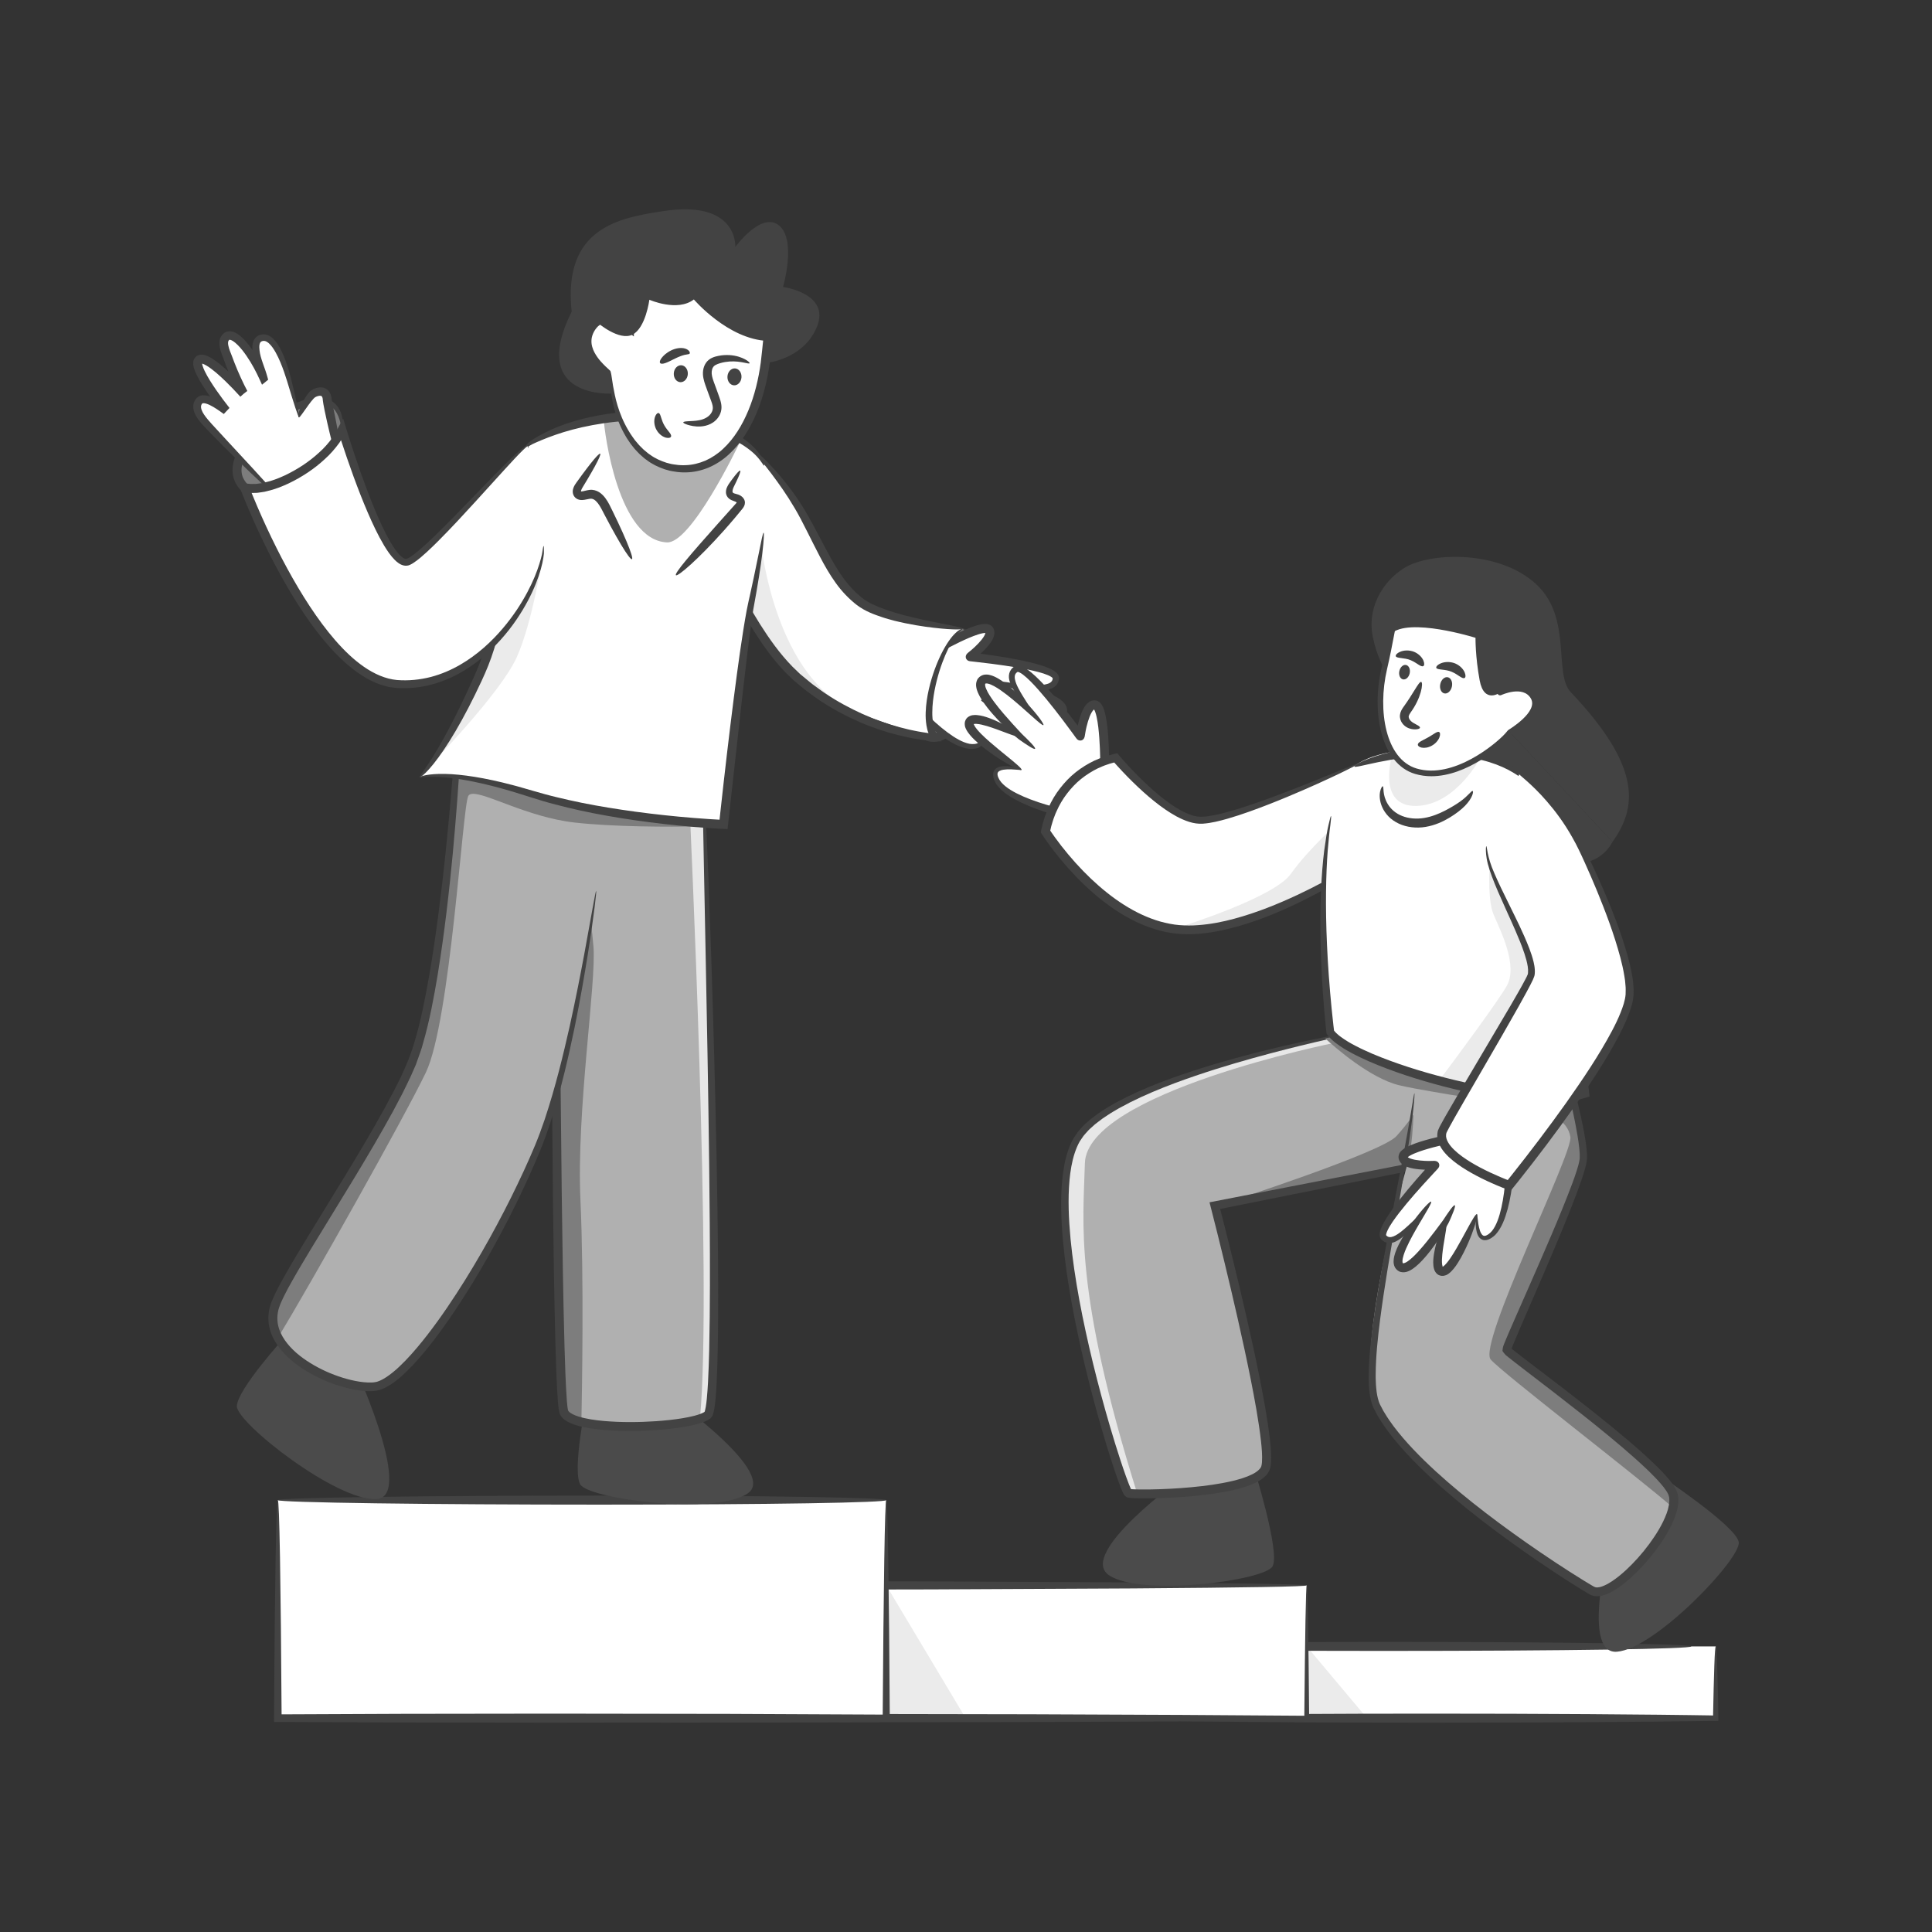
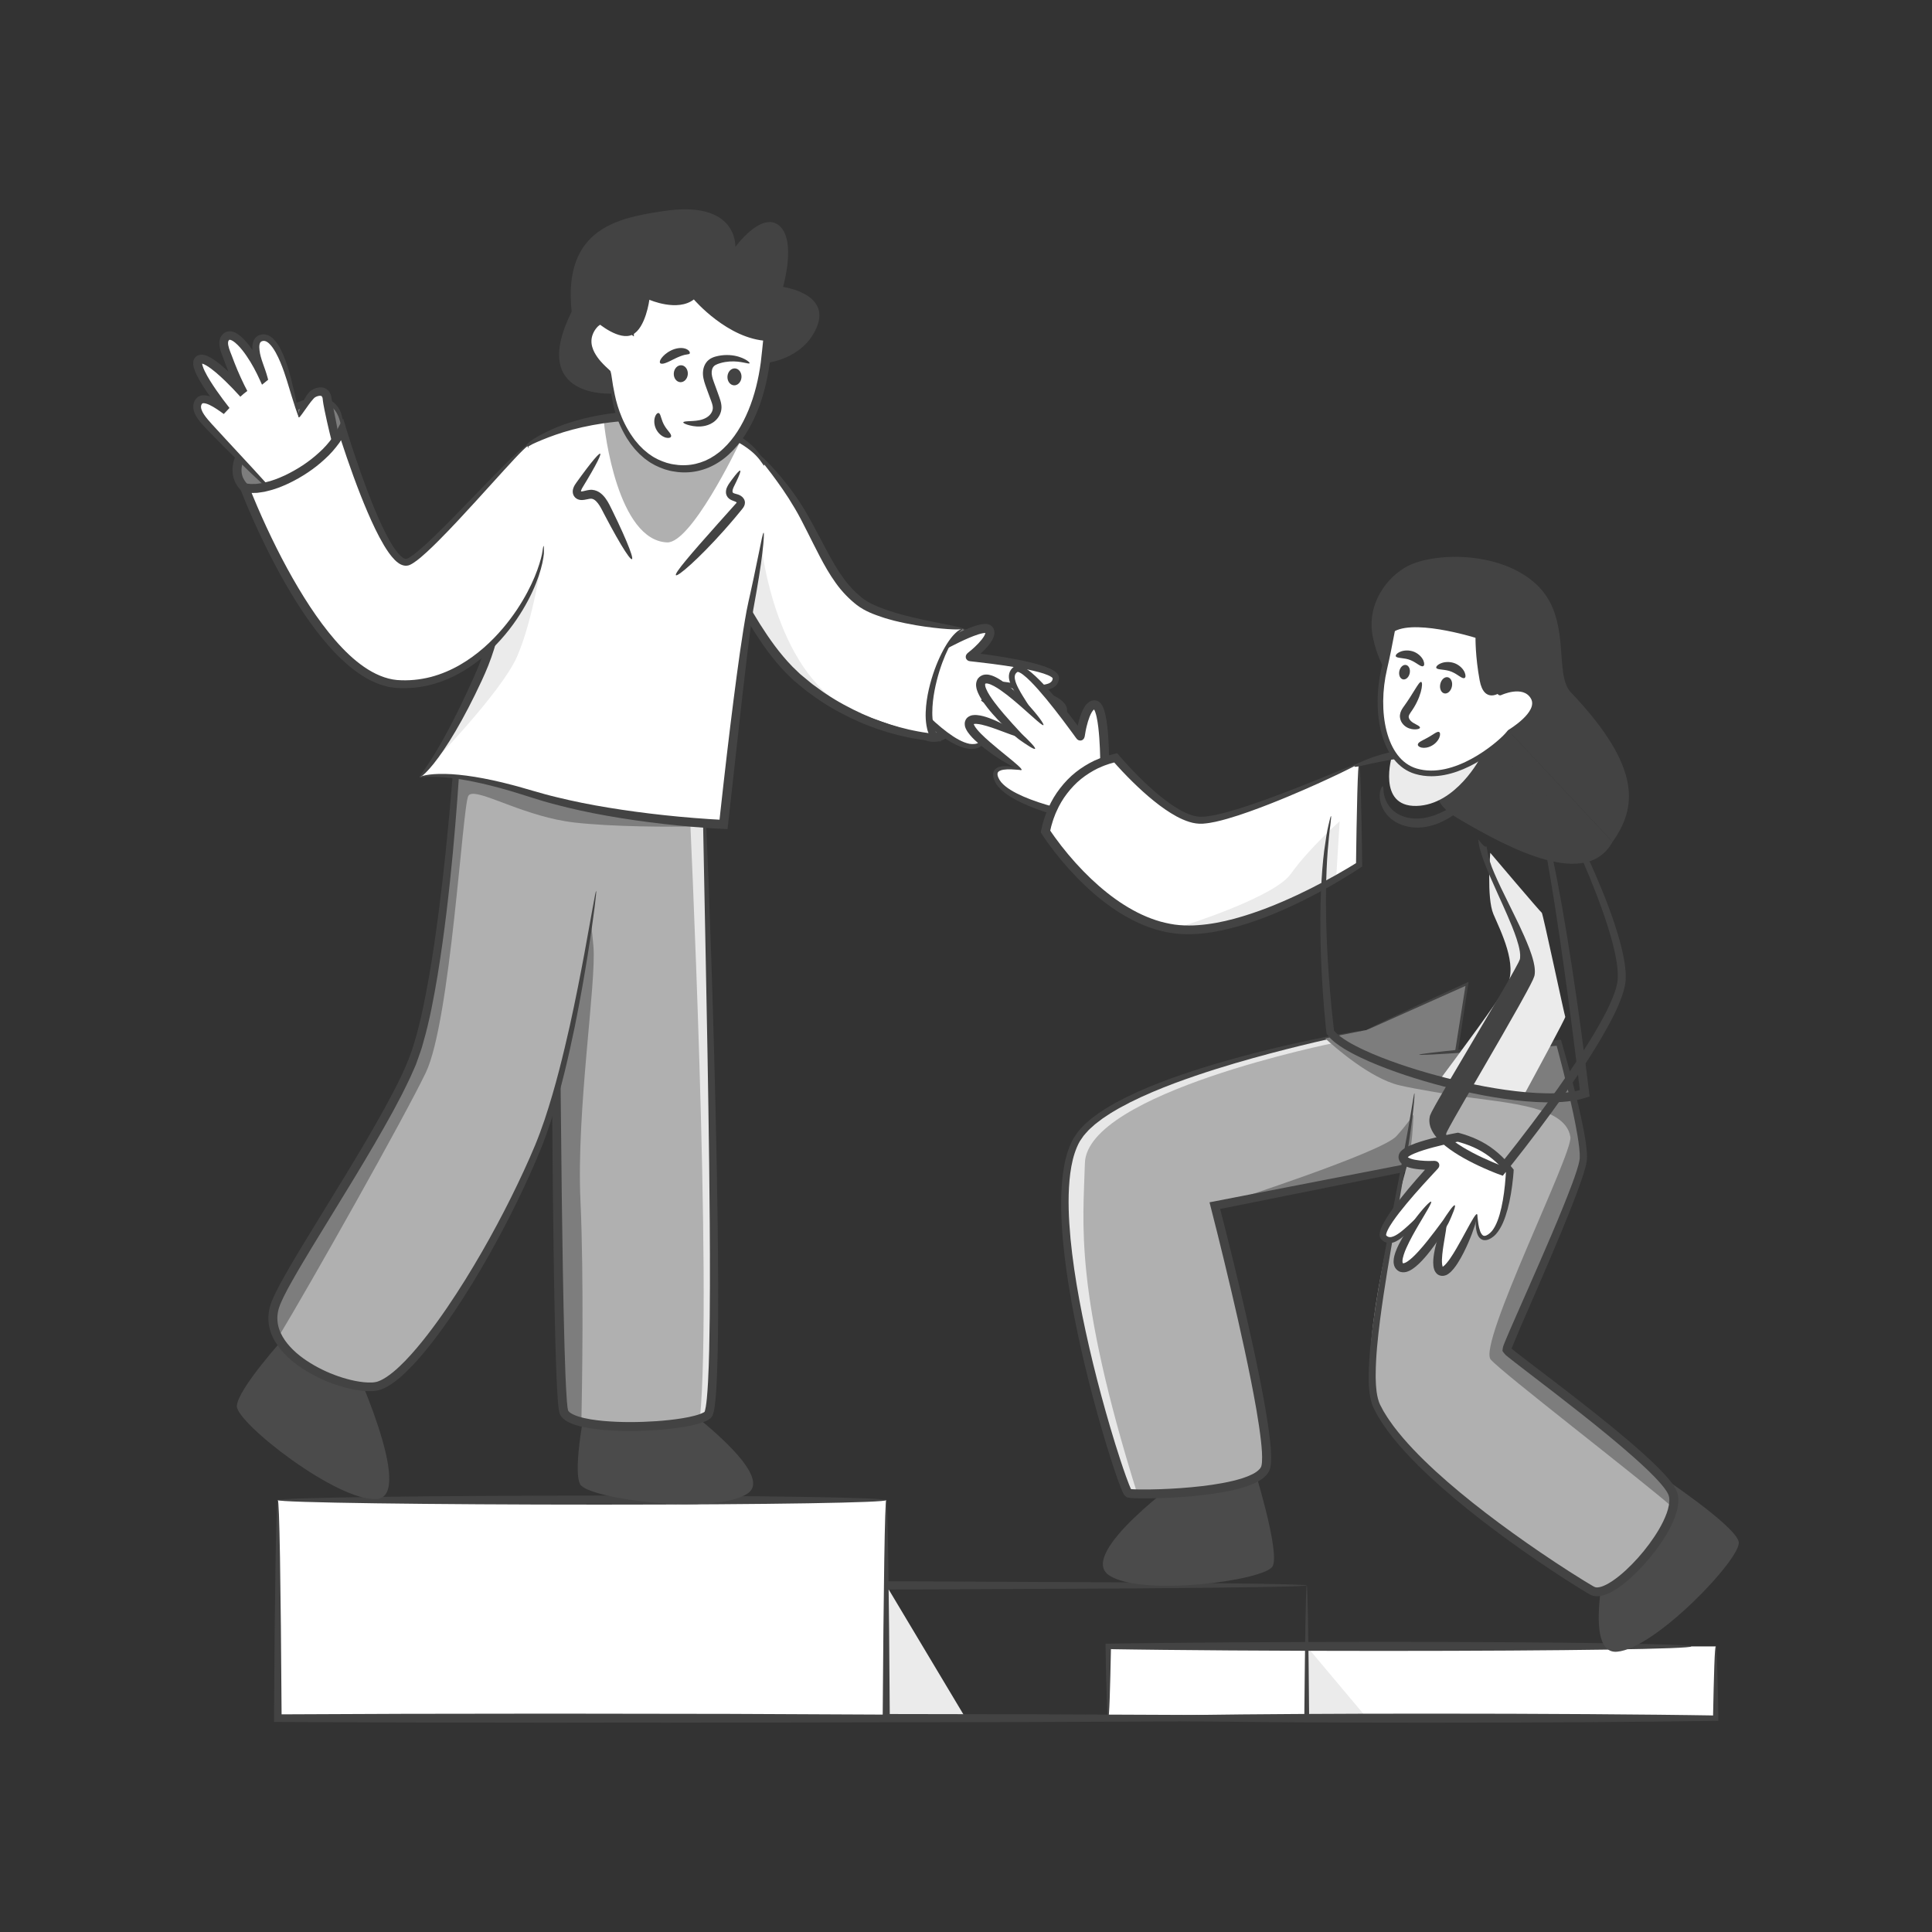
<svg xmlns="http://www.w3.org/2000/svg" enable-background="new 0 0 2500 2500" id="Layer_1" version="1.1" viewBox="0 0 2500 2500" x="0" y="0">
  <rect x="0" y="0" width="2500" height="2500" fill="#333333" stroke="none" />
  <rect fill="#fff" height="92.85" width="786.13" x="1434.03" y="2130.44" />
  <polygon fill="#ebebeb" points="1690.92 2130.44 1768.91 2223.29 1690.92 2223.29" />
  <path d="M1434.04,2223.29c-0.3-0.81,9.81-1.57,29.03-2.27c19.22-0.7,47.56-1.32,83.74-1.85&#13;&#10;     c72.35-1.06,176.02-1.71,300.73-1.73c73.14-0.01,144.47,0.23,208.43,0.65c31.98,0.27,62.11,0.53,89.71,0.76&#13;&#10;     c13.8,0.16,26.96,0.32,39.4,0.47c6.22,0.09,12.26,0.17,18.11,0.26c2.92,0.04,5.8,0.09,8.63,0.13c1.07,0.02,2.12,0.05,3.17,0.07&#13;&#10;     l1.72,0.07c0.28-13.14,0.54-25.01,0.77-35.4c0.33-11.41,0.61-21.21,0.84-29.21c0.58-16,1.2-24.79,1.84-24.79&#13;&#10;     c0.64,0,1.26,8.79,1.84,24.79c0.23,8,0.51,17.8,0.83,29.21c0.12,5.71,0.25,11.81,0.39,18.29c0.12,7.57,0.24,15.57,0.37,23.99&#13;&#10;     c-22.83,0.29-49.04,0.63-77.91,0.99c-27.6,0.23-57.73,0.49-89.71,0.76c-63.96,0.42-135.29,0.66-208.43,0.66&#13;&#10;     c-121.36,0-224.44-0.66-297.33-1.72c-36.44-0.53-65.34-1.16-85.2-1.86C1445.16,2224.86,1434.34,2224.1,1434.04,2223.29z" fill="#434343" />
  <path d="M2188.59,2130.44c0.29,0.81-9.46,1.57-27.99,2.27s-45.86,1.32-80.73,1.85&#13;&#10;     c-69.75,1.05-169.7,1.71-289.93,1.72c-69.57,0.01-137.45-0.22-198.47-0.63c-30.52-0.27-59.32-0.51-85.77-0.74&#13;&#10;     c-13.23-0.16-25.86-0.32-37.83-0.46c-5.98-0.09-11.8-0.17-17.44-0.25c-2.82-0.04-5.6-0.09-8.33-0.13&#13;&#10;     c-0.99-0.02-1.96-0.05-2.93-0.07l-1.62-0.07c-0.29,13.09-0.55,24.92-0.78,35.29c-0.33,11.4-0.62,21.21-0.85,29.22&#13;&#10;     c-0.59,16.02-1.22,24.84-1.87,24.84c-0.66,0-1.29-8.82-1.87-24.84c-0.23-8.01-0.52-17.81-0.85-29.22&#13;&#10;     c-0.12-5.7-0.26-11.8-0.4-18.28c-0.12-7.58-0.24-15.59-0.38-24.01c22.13-0.28,47.41-0.61,75.15-0.97&#13;&#10;     c26.45-0.23,55.26-0.48,85.77-0.74c61.03-0.41,128.9-0.64,198.47-0.64c117,0,216.38,0.66,286.65,1.72&#13;&#10;     c35.14,0.53,62.99,1.16,82.14,1.86C2177.87,2128.86,2188.3,2129.63,2188.59,2130.44z" fill="#434343" />
-   <rect fill="#fff" height="171.79" width="830.08" x="860.84" y="2051.5" />
  <polygon fill="#ebebeb" points="1146.82 2051.5 1249.57 2223.29 1146.82 2223.29" />
  <path d="M1690.9,2051.5c0.31,0.38-4.52,0.74-14.22,1.1c-9.7,0.36-24.25,0.7-43.36,1.03&#13;&#10;     c-38.22,0.66-94.69,1.26-167.02,1.78c-72.33,0.35-160.54,0.78-262.24,1.27c-99.98,0.19-213.23,0.4-337.42,0.63&#13;&#10;     c0.01,34.6,0.03,70.26,0.04,106.76c0,17.86-0.01,35.66-0.01,53.38c165.22,0.29,324.75,0.56,465.69,0.81&#13;&#10;     c71.35,0.3,137.99,0.58,198.3,0.84c59.13,0.4,112.04,0.76,157.13,1.07c0.26-25.76,0.5-48.91,0.71-69.15&#13;&#10;     c0.3-21.16,0.56-39.26,0.76-54.01c0.26-14.74,0.53-26.12,0.81-33.81c0.28-7.69,0.56-11.7,0.85-11.7c0.29,0,0.57,4.01,0.85,11.7&#13;&#10;     c0.28,7.69,0.55,19.07,0.81,33.81c0.21,14.75,0.46,32.85,0.76,54.01c0.21,22.06,0.44,47.31,0.71,75.39&#13;&#10;     c-46.88,0.31-101.9,0.66-163.37,1.06c-60.3,0.26-126.95,0.54-198.3,0.83c-144.47,0.25-308,0.53-477.36,0.82&#13;&#10;     c0-21.6-0.01-43.29-0.01-65.05c0.01-40.4,0.02-79.97,0.04-118.38c125.27,0.23,240.52,0.44,342.96,0.63&#13;&#10;     c100.71,0.49,188.84,0.92,261.66,1.28c72.81,0.52,130.31,1.12,169.77,1.78c19.73,0.33,34.94,0.67,45.3,1.03&#13;&#10;     C1685.08,2050.76,1690.59,2051.13,1690.9,2051.5z" fill="#434343" />
  <rect fill="#fff" height="282.15" width="787.37" x="359.45" y="1941.14" />
  <path d="M1146.81,1941.14c1.06,3.22-146.97,5.82-370.41,5.85c-217.42,0.02-416.95-2.62-416.95-5.85&#13;&#10;     c0-3.23,199.53-5.85,416.95-5.85C993.83,1935.29,1145.75,1937.91,1146.81,1941.14z" fill="#434343" />
  <path d="M359.45,1941.15c0.52-0.29,1.02,6.06,1.5,18.54c0.48,12.48,0.93,31.09,1.36,55.3&#13;&#10;     c0.31,24.21,0.7,54.02,1.16,88.91c0.27,33.45,0.57,71.77,0.91,114.46c47.27-0.2,99.98-0.43,157.39-0.67&#13;&#10;     c59.21-0.07,123.27-0.16,191.42-0.25c78.98,0.11,156.59,0.22,229.85,0.32c71.6,0.33,138.97,0.64,199.18,0.92&#13;&#10;     c0.33-40.37,0.64-77.48,0.91-110.44c0.42-34.33,0.79-64.35,1.1-89.1c0.39-24.76,0.81-44.26,1.24-57.57&#13;&#10;     c0.44-13.31,0.89-20.43,1.35-20.43c0.47,0,0.92,7.12,1.35,20.43c0.43,13.31,0.85,32.81,1.24,57.57&#13;&#10;     c0.3,24.76,0.67,54.77,1.09,89.1c0.27,35.71,0.58,75.91,0.91,119.64c-62.99,0.28-133.46,0.59-208.37,0.92&#13;&#10;     c-73.26,0.11-150.87,0.22-229.85,0.33c-67.53-0.09-131.37-0.17-190.63-0.25c-61.04-0.25-117.36-0.48-168.02-0.69&#13;&#10;     c0.34-45.41,0.65-86.41,0.92-122.38c0.45-34.53,0.84-64.24,1.16-88.54c0.42-24.3,0.87-43.18,1.35-56.07&#13;&#10;     C358.44,1948.32,358.94,1941.44,359.45,1941.15z" fill="#434343" />
  <g>
    <path d="M2086.6,1089.4c-33.38,60.6-129.79,11.25-200.35-30.57c-70.56-41.82,22.5-75.21,22.5-75.21&#13;&#10;    c2.28-2.54,45.14-36.09,45.14-36.09" fill="#434343" />
    <path d="M442.6,555.67c0,0,2.51-51.09-48.31-33.76c-50.82,17.33-111.98,75.7-77.63,109.28&#13;&#10;       c33.3,32.54,105.7-6.1,105.7-6.1L442.6,555.67z" fill="#7d7d7d" />
    <path d="M442.6,555.67c1.62,0.18-2.36,19.06-10.84,51.93c-1.07,4.11-2.2,8.43-3.39,12.97&#13;&#10;        c-0.31,1.15-0.62,2.32-0.93,3.5c-0.74,1.92-0.56,4.67-3.06,5.23c-1.44,0.74-2.89,1.5-4.36,2.26&#13;&#10;        c-1.16,0.56-2.32,1.13-3.5,1.71c-9.48,4.49-20.05,8.68-31.86,11.93c-11.79,3.13-24.93,5.64-39.33,4.3&#13;&#10;        c-7.14-0.74-14.67-2.43-21.69-6.17c-6.95-3.79-13.43-9.1-17.83-16.63c-2.21-3.61-3.54-7.73-4.4-11.85&#13;&#10;        c-0.61-4.16-0.74-8.35-0.11-12.33c1.09-8.03,4.27-15.12,7.91-21.51c7.48-12.75,17.36-22.83,27.48-31.45&#13;&#10;        c10.17-8.61,20.89-15.58,31.47-21.23c10.69-5.55,21.07-9.87,31.5-12.29c5.2-1.17,10.42-1.76,15.46-1.37&#13;&#10;        c5.03,0.36,9.87,1.8,13.83,4.19c4,2.35,6.94,5.63,8.99,8.86c2.06,3.25,3.31,6.48,4.14,9.42c1.62,5.9,1.73,10.61,1.6,13.76&#13;&#10;        C443.49,554.04,443,555.69,442.6,555.67c-0.41-0.02-0.7-1.64-1.29-4.63c-0.61-2.96-1.46-7.36-3.55-12.44&#13;&#10;        c-2.1-4.98-5.65-10.91-12.01-14.04c-6.27-3.23-14.99-3.15-24.1-0.49c-18.34,5.54-39.18,17.24-57.93,33.66&#13;&#10;        c-9.29,8.26-18.26,17.87-24.58,28.98c-6.3,10.93-9.48,24.14-3.24,34.11c2.86,5.04,7.69,9.16,12.77,12.02&#13;&#10;        c5.15,2.92,11.04,4.44,16.96,5.18c11.92,1.42,23.93-0.3,34.93-2.87c11.04-2.62,21.24-6.22,30.48-10.03&#13;&#10;        c2.3-0.97,4.55-1.94,6.71-2.94c0.48-0.22,0.34-0.13,0.54-0.22c0.13-0.04,0.25-0.09,0.27-0.23l0.16-0.38l0.54-1.69&#13;&#10;        c1.44-4.48,2.82-8.76,4.13-12.83C433.97,574.3,440.97,555.49,442.6,555.67z" fill="#434343" />
    <path d="M441.84,610.87l-0.49,0.09c-0.12-12.64-17.41-85.92-17.94-94.12c-0.22-3.24-1.39-8.38-6.34-9.84&#13;&#10;         c-4.53-1.31-10.85,1.45-13.37,3.86c-6.06,5.81-17.26,26.81-16.69,29.14c-2.64-10.55-8.57-33.21-11.66-43.73&#13;&#10;         c-2.65-9.08-17.14-66.22-37.92-58.72c-8.06,2.91-6.63,13.97-5.53,20.39c1.82,10.64,6.88,21.08,9.46,31.66l-0.44,0.35&#13;&#10;         c-5.7-12.93-12.46-25.74-21.46-37.92c-4.56-6.14-19.81-24.97-27.83-15c-5.6,6.97,1,19.7,3.93,27.84&#13;&#10;         c4.34,12.01,9.45,23.99,15.21,35.8c0.33,0.67,0.63,1.27,0.93,1.86c2.03,4.04,3.43,6.68,3.65,6.98&#13;&#10;         c-1.43-1.59-46.35-52.17-57.77-43.93c-11.39,8.26,33.57,63.83,35.12,65.77c-7.52-5.31-29.33-21.79-35.76-11.35&#13;&#10;         c-0.63,1.03-1.11,2.1-1.41,3.16c-0.02,0.03-0.03,0.05-0.02,0.09c-2.39,8.7,5.74,18.36,12.89,26.23&#13;&#10;         c0.23,0.28,0.48,0.52,0.71,0.8c8.49,9.36,71.67,75.06,86.28,88.05" fill="#fff" />
    <path d="M387.02,540c-0.19,0.06-0.39,0.01-0.58-0.28c-0.21-0.34-0.31-0.79-0.36-1.29&#13;&#10;          c-0.11-1.08,0.07-2.48,0.47-4.26c0.84-3.53,2.62-8.43,5.61-14.4c1.53-2.99,3.25-6.22,5.83-9.76&#13;&#10;          c0.62-0.88,1.42-1.82,2.3-2.78c1.17-1.16,2.28-1.93,3.44-2.66c2.32-1.39,4.81-2.44,7.8-3.03c1.5-0.27,3.15-0.42,5-0.22&#13;&#10;          c1.89,0.2,3.87,0.84,5.63,1.95c1.78,1.1,3.28,2.69,4.32,4.36c1.03,1.68,1.67,3.41,2.1,5.11c0.2,0.85,0.36,1.69,0.47,2.53&#13;&#10;          l0.13,1.24l0.11,0.74c0.1,0.89,0.38,2.27,0.6,3.49c0.51,2.57,1.03,5.2,1.57,7.89c4.08,19.76,7.72,39,9.71,53.97&#13;&#10;          c2.05,14.94,2.39,25.8,0.82,28.36l-0.74-0.61c0.37,0.14,0.57,0.31,0.61,0.52c0.04,0.21-0.09,0.44-0.38,0.7l-0.23,0.21&#13;&#10;          l-0.51-0.81c-1.36-2.17-4.22-12.18-8.09-26.68c-3.82-14.51-8.55-33.37-12.65-53.34c-0.52-2.7-1.02-5.36-1.52-7.96&#13;&#10;          c-0.21-1.42-0.46-2.49-0.63-4.17c-0.22-1.84-0.2-2.4-0.36-3.24c-0.29-1.62-0.87-2.52-1.27-2.87&#13;&#10;          c-0.44-0.4-1.1-0.67-2.6-0.58c-1.4,0.09-3.05,0.56-4.44,1.19c-1.55,0.7-2.07,1.1-3.33,2.4c-2.32,2.46-4.45,5.32-6.31,7.84&#13;&#10;          c-3.71,5.2-6.66,9.33-8.69,12.17c-1.03,1.42-1.85,2.49-2.45,3.17C387.76,539.61,387.44,539.77,387.02,540z" fill="#434343" />
    <path d="M355.38,638.31c-0.53,1.08-11.83-8.03-31.05-26.44c-9.65-9.18-21.36-20.63-34.88-34.18&#13;&#10;          c-6.76-6.78-13.97-14.05-21.59-21.94c-0.98-1.04-1.96-2.09-2.96-3.15c-0.93-1.01-1.86-2.03-2.79-3.05&#13;&#10;          c-1.93-2.17-3.87-4.46-5.71-7.01c-1.82-2.56-3.58-5.38-4.87-8.77c-1.32-3.31-1.98-7.61-0.89-11.88l-0.18,1.53&#13;&#10;          c-0.03-0.81,0.17-1.82,0.58-2.6l-0.38,0.98c0.76-2.58,1.62-4.43,3.9-6.88c1.06-1.04,2.54-1.97,3.9-2.53&#13;&#10;          c1.4-0.46,2.91-0.91,4.17-0.88c5.31-0.2,9.24,1.43,13,3.02c7.38,3.35,13.9,7.92,20.22,12.37l-7.39,7.84&#13;&#10;          c-5.9-7.28-11.77-14.92-17.54-23.04c-5.72-8.18-11.49-16.61-16.37-26.46c-1.21-2.48-2.35-5.06-3.27-7.99&#13;&#10;          c-0.24-0.71-0.46-1.46-0.64-2.28c-0.19-0.79-0.38-1.58-0.48-2.51c-0.04-0.4-0.15-1.02-0.17-1.64l0.12-1.93&#13;&#10;          c-0.01-1.31,0.38-2.53,0.79-3.72c1.1-2.22,2.75-4.27,5.12-5.24c2.35-0.94,4.87-1.35,7.67-0.73&#13;&#10;          c3.93,0.83,6.56,2.3,9.25,3.79c10.23,6.18,18.4,13.84,26.75,21.76c6.97,6.76,13.62,13.72,20,20.84l-9.03,7.35l-2.77-5.19&#13;&#10;          l-1.36-2.6l-1.2-2.42c-1.56-3.22-3.04-6.39-4.49-9.61c-2.89-6.42-5.59-12.89-8.07-19.38c-1.19-3.2-2.37-6.39-3.55-9.56&#13;&#10;          c-1.2-3.09-2.53-6.39-3.62-9.92c-1.03-3.57-2.03-7.39-1.66-12.04c0.31-4.66,2.95-10.14,8.53-12.63&#13;&#10;          c1.34-0.6,2.95-0.85,4.36-0.95c1.35,0.06,2.85,0.09,3.94,0.47c1.22,0.3,2.33,0.68,3.27,1.16c1.04,0.44,1.92,0.95,2.76,1.48&#13;&#10;          c3.4,2.12,6.05,4.55,8.53,7.04c4.89,4.97,8.9,10.43,12.49,15.83c7.23,10.86,12.91,22.18,17.68,33.29l-7.66-1.9l0.44-0.34&#13;&#10;          l-1.75,5.08c-2.75-11.69-8.63-23.56-9.75-36.5c-0.31-3.23-0.4-6.61,0.37-10.22c0.43-1.81,1.12-3.69,2.26-5.46&#13;&#10;          c1.17-1.78,2.89-3.28,4.74-4.28c1.92-0.93,3.7-1.45,5.68-1.59c0.98-0.12,1.95-0.1,2.92,0.05c0.99,0.06,1.89,0.32,2.79,0.59&#13;&#10;          c3.59,1.14,6.26,3.26,8.43,5.4c4.31,4.38,7.06,9.17,9.47,13.81c2.39,4.66,4.27,9.27,5.93,13.74&#13;&#10;          c3.3,8.94,5.65,17.36,7.59,24.98c7.36,30.42,11.06,48.47,10.06,48.7c-1.05,0.24-6.63-17.2-15.62-47.13&#13;&#10;          c-2.32-7.41-5.01-15.52-8.55-23.98c-1.77-4.22-3.74-8.54-6.1-12.74c-2.34-4.17-5.07-8.38-8.43-11.53&#13;&#10;          c-1.66-1.56-3.49-2.77-5.21-3.23c-1.63-0.5-3.47-0.19-4.89,0.52c-1.21,0.7-1.96,1.89-2.41,4c-0.39,2.1-0.33,4.67,0.01,7.35&#13;&#10;          c1.14,10.98,6.81,21.81,10.37,35.15l0.8,3.01l-2.54,2.06l-0.44,0.35l-4.96,4.01l-2.68-5.91&#13;&#10;          c-4.83-10.65-10.42-21.3-17.35-31.37c-3.47-5.06-7.16-9.89-11.41-14.1c-2.1-2.08-4.34-4-6.52-5.31&#13;&#10;          c-2.2-1.37-4.16-1.65-4.31-1.33c-0.09,0.14-0.26,0.03-0.44,0.37c-0.22,0.18-0.44,0.39-0.58,0.69&#13;&#10;          c-0.29,0.58-0.61,1.23-0.64,2.3c-0.18,2.04,0.4,4.88,1.29,7.73c0.92,2.9,2.13,5.88,3.42,9.1c1.21,3.18,2.42,6.38,3.64,9.59&#13;&#10;          c2.45,6.27,5.09,12.52,7.92,18.73c1.41,3.1,2.89,6.22,4.38,9.27l1.13,2.27l1.07,2.04l1.05,2.05l0.52,1.03l0.26,0.52&#13;&#10;          l0.13,0.26l0.06,0.13c-0.07,0.08,0.2-0.09-0.14,0.19l-4.09,3.09l-4.73,4.19c-6.23-6.93-12.74-13.71-19.47-20.24&#13;&#10;          c-7.88-7.55-16.03-14.99-24.33-20.03c-2.01-1.19-4.16-2.21-5.63-2.52c0.1-0.01-0.02-0.01-0.01,0.01&#13;&#10;          c0.01,0.1-0.05-0.16,0.02,0.23c0.03,0.38,0.1,0.82,0.24,1.33c0.1,0.47,0.21,0.96,0.4,1.49c0.6,2.05,1.54,4.26,2.58,6.42&#13;&#10;          c4.2,8.72,9.75,17.09,15.21,25.05c5.53,7.96,11.22,15.58,16.93,22.81l-7.38,7.83c-6.29-4.58-12.25-8.8-18.3-11.68&#13;&#10;          c-2.93-1.41-6.08-2.39-8-2.3c-1.04-0.02-1.26,0.26-1.63,0.46c-0.19,0.12-1.08,1.41-1.25,2.22l-0.38,0.97&#13;&#10;          c0.39-0.72,0.59-1.66,0.54-2.41l-0.18,1.52c-1.02,3.16,0.88,7.93,3.79,12.14c1.43,2.13,3.07,4.21,4.78,6.25&#13;&#10;          c1.66,1.96,3.71,4.3,5.28,6.04c7.25,7.86,14.08,15.28,20.47,22.21c12.85,13.88,23.92,25.85,32.98,35.64&#13;&#10;          C345.72,626.53,355.81,637.36,355.38,638.31z" fill="#434343" />
    <g>
      <path d="M719.48,1006.32c0,0-11.46,34,21.09,51.11s83.43-2.36,83.43-2.36l-29.99-83.6l-17.73-0.36L719.48,1006.32&#13;&#10;       z" fill="#ebebeb" />
      <path d="M719.48,1006.32c-0.67-0.81,4.06-4.89,13.36-11.65c4.65-3.38,10.45-7.43,17.29-12.08&#13;&#10;        c3.43-2.3,7.11-4.78,11.03-7.42c1.97-1.3,3.99-2.65,6.08-4.03c2.49-1.62,5.05-3.29,7.68-5c3.27,0,6.64,0.01,10.1,0.01&#13;&#10;        c4.15,0.03,8.4,0.06,12.76,0.09c3.75,10.08,7.77,20.91,12.04,32.4c3.75,10.3,7.71,21.21,11.86,32.62&#13;&#10;        c1.85,5.19,3.7,10.35,5.52,15.47l2.43,6.87c0.45,2.32,3.06,5.66-0.86,5.87c-2.44,0.92-4.98,1.75-7.46,2.61l-4.61,1.39&#13;&#10;        c-10.58,2.99-21.16,4.97-31.52,5.78c-10.35,0.81-20.53,0.41-29.96-1.74c-9.43-2.11-17.99-6.23-24.53-11.61&#13;&#10;        c-6.63-5.38-11.07-12.24-13.24-18.69c-2.22-6.47-2.48-12.39-2.16-17.05C716.05,1010.76,718.81,1006.06,719.48,1006.32&#13;&#10;        c0.84,0.23-0.3,5.23,0.35,13.83c0.37,4.25,1.27,9.4,3.69,14.65c2.38,5.24,6.41,10.46,12.22,14.56&#13;&#10;        c5.83,4.14,13.12,7.18,21.42,8.65c8.3,1.5,17.49,1.54,27.02,0.52c9.53-1.03,19.43-3.1,29.3-6.04l3.05-0.95l0.03-0.04&#13;&#10;        l-0.02-0.04l-0.02-0.01l-0.01,0l-0.28-0.76c-1.84-5.11-3.71-10.27-5.58-15.45c-4.03-11.38-7.89-22.28-11.55-32.62&#13;&#10;        c-1.8-5.18-3.54-10.22-5.24-15.11c-0.84-2.45-1.66-4.86-2.48-7.23c-0.37-1.08-0.73-2.15-1.09-3.21l-0.06-0.35l-0.2-0.05&#13;&#10;        l-0.11-0.02l-0.06-0.01l-0.57-0.02c-1.51-0.06-3.01-0.12-4.49-0.18c-1.48-0.06-2.94-0.13-4.38-0.19l-2.15-0.1&#13;&#10;        c-0.48-0.02-0.43-0.02-0.49-0.04l-0.17-0.03c-8.49,4.87-16.16,9.26-22.89,13.11c-7.13,4.01-13.32,7.39-18.43,10.06&#13;&#10;        C726.08,1004.58,720.14,1007.12,719.48,1006.32z" fill="#434343" />
      <path d="M758.93,1812c0,0-18.67,89.72-8.16,108.71c10.5,18.99,175,40.65,216.95,11.6&#13;&#10;        c41.96-29.04-122.93-141.36-122.93-141.36L758.93,1812z" fill="#4b4b4b" />
      <path d="M368.76,1730c0,0-61.66,67.79-62.27,89.49c-0.6,21.7,130.07,123.92,180.97,120.23&#13;&#10;        c50.89-3.7-34.06-184.22-34.06-184.22L368.76,1730z" fill="#4b4b4b" />
      <path d="M909.48,994.71c0,0,0.71,20.57,1.81,55.24c0.18,5.87,0.37,12.12,0.57,18.78&#13;&#10;          c0.02,0.16,0,0.31,0.02,0.47c6.25,202.25,21.45,747.54,3.91,761.75c-2.16,1.73-5.62,3.37-10.1,4.86&#13;&#10;          c-31.31,10.4-112.99,14.35-153.36,4.27c-12.25-3.02-20.69-7.37-22.79-13.24c-5.25-14.66-8.12-220.78-9.64-413.61&#13;&#10;          c-0.13-18.83-0.28-37.56-0.4-55.95c-1.02-152.43-1.23-283.01-1.23-283.01l1.8-13.76l7.35-56l8.92-68.01l167.81,56.41&#13;&#10;          L909.48,994.71z" fill="#b0b0b0" />
      <path d="M911.29,1049.96c0.18,5.87,0.37,12.12,0.57,18.78c0.02,0.16,0,0.31,0.02,0.47&#13;&#10;          c6.25,202.25,21.45,747.54,3.91,761.75c-2.16,1.73-5.62,3.37-10.1,4.86c16.3-165.07-13.45-792.99-13.45-792.99&#13;&#10;          L911.29,1049.96z" fill="#e7e7e7" />
      <path d="M767.9,1224.47c3.99,47.87-22.17,211.37-16.79,329.11c4.6,100.3,2.05,245.65,1.21,286.51&#13;&#10;          c-12.25-3.02-20.69-7.37-22.79-13.24c-5.78-16.09-8.63-262.92-10.04-469.56l39.69-187.46&#13;&#10;          C759.18,1169.82,763.88,1176.6,767.9,1224.47z" fill="#7d7d7d" />
      <path d="M909.48,994.71c0.17,0.4-3.59-0.52-11.09-2.71c-7.5-2.19-18.74-5.65-33.52-10.3&#13;&#10;           c-14.76-4.72-33.09-10.58-54.78-17.52c-20.5-6.65-44.17-14.34-70.85-23c-4.8,38.66-10.35,83.3-16.57,133.38&#13;&#10;           c0.68,84.35,1.48,183.75,2.38,295.84c0.6,56.09,1.23,115.37,1.89,177.52c0.83,62.14,1.7,127.17,3.54,194.7&#13;&#10;           c0.72,23.51,1.4,47.06,3.04,70.1l0.84,8.42l0.58,3.25c0.06,0.68,0.22,0.67,0.33,1.02c0.19,0.27,0.34,0.57,0.64,0.88&#13;&#10;           c1,1.27,2.99,2.61,5.16,3.72c2.2,1.12,4.67,2.07,7.22,2.9c10.33,3.24,21.7,4.78,32.94,5.83&#13;&#10;           c22.61,1.97,45.47,1.76,67.94,0.27c11.23-0.79,22.4-1.94,33.33-3.71c5.45-0.89,10.85-1.94,16.05-3.3&#13;&#10;           c2.6-0.67,5.13-1.44,7.5-2.32c1.19-0.44,2.31-0.92,3.37-1.42c0.47-0.27,1.04-0.51,1.45-0.78c0.37-0.2,1.1-0.71,0.83-0.52&#13;&#10;           c0.01-0.06,0.03,0.04,0.07-0.14c0.18-0.43,0.41-1.13,0.59-1.87c0.39-1.45,0.69-3.13,0.98-4.78&#13;&#10;           c0.54-3.37,0.96-6.86,1.3-10.37c0.68-7.02,1.16-14.12,1.54-21.2c0.76-14.18,1.2-28.33,1.54-42.39&#13;&#10;           c0.65-28.11,0.85-55.86,0.92-83.12c0.1-54.52-0.37-107.12-0.97-157.22c-1.23-100.2-3-190.39-4.48-266.11&#13;&#10;           c-1.48-75.72-2.67-136.97-3.5-179.3c-0.36-21.16-0.57-37.59-0.61-48.74c-0.02-5.57,0-9.82,0.07-12.68&#13;&#10;           c0.07-2.86,0.19-4.33,0.36-4.33c0.17,0,0.39,1.45,0.65,4.3c0.26,2.85,0.57,7.09,0.91,12.65&#13;&#10;           c0.69,11.12,1.53,27.54,2.49,48.68c1.92,42.29,4.33,103.52,6.82,179.22c2.48,75.71,5.11,165.9,7.04,266.15&#13;&#10;           c0.94,50.12,1.73,102.76,1.89,157.37c0.06,27.31-0.02,55.11-0.56,83.36c-0.29,14.12-0.68,28.36-1.4,42.73&#13;&#10;           c-0.37,7.19-0.82,14.4-1.51,21.71c-0.35,3.65-0.77,7.32-1.36,11.08c-0.33,1.9-0.64,3.78-1.18,5.82&#13;&#10;           c-0.26,1.02-0.55,2.05-1.05,3.3c-0.54,1.56-1.7,3.06-2.91,4.28c-1.38,1.05-1.82,1.32-2.66,1.82&#13;&#10;           c-0.77,0.48-1.49,0.81-2.25,1.22c-1.47,0.71-2.93,1.33-4.37,1.87c-2.89,1.08-5.74,1.95-8.6,2.7&#13;&#10;           c-5.7,1.5-11.39,2.62-17.09,3.57c-11.4,1.88-22.86,3.08-34.37,3.91c-23.03,1.57-46.29,1.84-69.78-0.17&#13;&#10;           c-11.75-1.11-23.55-2.61-35.47-6.3c-2.98-0.97-5.97-2.09-8.97-3.61c-2.97-1.57-6.06-3.37-8.8-6.61&#13;&#10;           c-0.69-0.77-1.3-1.72-1.88-2.69c-0.49-0.98-1.13-2.26-1.22-3.05c-0.39-1.76-0.81-3.67-1.06-5.34l-0.91-9.02&#13;&#10;           c-1.7-23.62-2.36-47.08-3.09-70.71c-1.83-66.97-2.62-131.57-3.32-193.5c-0.66-61.93-1.05-121.17-1.32-177.36&#13;&#10;           c-0.15-56.2-0.29-109.35-0.43-159.11c0.06-49.86,0.11-96.31,0.17-138.99c7.33-53.25,13.88-100.87,19.56-142.09&#13;&#10;           c28.87,10.01,54.61,18.93,77,26.69c21.2,7.47,39.22,13.82,53.85,18.98c14.62,5.22,25.83,9.3,33.43,12.18&#13;&#10;           C905.33,992.64,909.32,994.32,909.48,994.71z" fill="#434343" />
      <path d="M788.85,1018.91c-0.05,0.16-2,18.63-5.79,48.66c-9.75,77.61-31.56,232.33-63.17,345.66&#13;&#10;          c-7.62,27.33-15.83,52.22-24.54,73.08c-59.96,143.15-164.23,302.77-210.27,307.99c-32.65,3.69-103.28-22.54-125.32-63.4&#13;&#10;          c-7.12-13.18-9.2-27.9-3.25-43.63c17.62-46.64,138.51-220.43,176.24-311.19c41.1-98.85,59.2-403.33,59.2-403.33&#13;&#10;          l135.46,31.75L788.85,1018.91z" fill="#b0b0b0" />
      <path d="M911.85,1068.74c0.03,0.31,0.05,0.47,0.05,0.47s0,0-0.03,0c-1.85,0.06-67.87,1.82-128.81-1.64&#13;&#10;          c-13.59-0.78-26.96-1.79-39.29-3.17c-8-0.9-15.95-2.24-23.71-3.89c-58.44-12.46-107.5-42.57-114.1-30.53&#13;&#10;          c-7.49,13.61-23,291.11-54.92,357.87c-27.28,57.09-149.71,274.49-191.28,343.04c-7.12-13.18-9.2-27.9-3.25-43.63&#13;&#10;          c17.62-46.64,138.51-220.43,176.24-311.19c41.1-98.85,59.2-403.33,59.2-403.33l135.46,31.75l8.92-68.01l167.81,56.41&#13;&#10;          C907.85,1029.54,911.41,1064.34,911.85,1068.74z" fill="#7d7d7d" />
      <path d="M788.18,1024.83c-0.2,0.12-0.27-0.94-0.23-2.88c0.01-0.48,0.03-1.02,0.05-1.62&#13;&#10;           c-0.04-0.26,0.12-0.68-0.07-0.85c-0.34-0.06-0.7-0.12-1.08-0.18c-1.5-0.27-3.25-0.59-5.25-0.96&#13;&#10;           c-8.8-1.7-21.98-4.44-39.29-8.16c-17.29-3.79-38.71-8.5-64.02-14.05c-23.99-5.38-51.67-11.58-82.78-18.55&#13;&#10;           c-0.04,0.92-0.08,1.84-0.12,2.77c-0.15,2.46-0.29,4.95-0.44,7.46c-0.32,5.01-0.64,10.09-0.96,15.25&#13;&#10;           c-0.73,10.32-1.48,20.95-2.25,31.87c-1.6,21.86-3.59,44.89-5.8,69.07c-4.61,48.34-10.43,101.24-19.67,157.98&#13;&#10;           c-4.81,28.34-10.06,57.71-18.74,87.58c-1.81,7.53-4.78,14.92-7.38,22.44l-2.01,5.64c-0.72,1.86-1.58,3.64-2.37,5.47&#13;&#10;           c-1.61,3.64-3.24,7.29-4.86,10.95c-3.35,7.27-7.02,14.4-10.57,21.69c-3.77,7.14-7.56,14.34-11.39,21.58&#13;&#10;           c-31.35,57.47-68.27,115.75-105.7,177.35c-8.4,13.93-16.77,27.83-24.65,41.84l-5.87,10.51l-5.45,10.58&#13;&#10;           c-1.86,3.52-3.17,7.05-4.79,10.55c-1.38,3.5-2.39,6.88-2.97,10.41c-1.19,7.02-0.62,14.18,1.61,20.98&#13;&#10;           c2.23,6.8,6.04,13.17,10.67,18.96c9.33,11.61,21.84,20.85,35.01,28.39c13.23,7.54,27.44,13.41,41.93,17.41&#13;&#10;           c7.24,1.99,14.58,3.51,21.84,4.25c3.63,0.38,7.23,0.51,10.71,0.38c1.73-0.11,3.5-0.2,4.87-0.6&#13;&#10;           c0.74-0.19,1.47-0.21,2.23-0.52l2.29-0.87c6.16-2.47,12.15-6.74,17.79-11.28c5.68-4.55,10.93-9.79,16.12-15.01&#13;&#10;           c10.24-10.63,19.66-22.02,28.63-33.58c17.92-23.16,33.89-47.2,48.8-71.03c14.83-23.9,28.51-47.72,41.07-71.23&#13;&#10;           c12.61-23.49,24.08-46.67,34.53-69.31c5.21-11.32,10.21-22.52,14.78-33.57c4.55-11.01,8.56-22.03,12.27-32.89&#13;&#10;           c14.53-43.59,24.23-84.59,32.45-120.79c8.01-36.27,14.12-67.95,18.99-93.98c4.73-26.07,8.42-46.46,10.94-60.33&#13;&#10;           c1.25-6.94,2.24-12.25,2.97-15.81c0.74-3.57,1.21-5.38,1.41-5.36c0.2,0.03,0.12,1.91-0.23,5.53&#13;&#10;           c-0.35,3.62-0.95,8.99-1.82,15.99c-1.81,14-4.59,34.56-8.78,60.75c-4.19,26.19-9.65,58.05-17.08,94.57&#13;&#10;           c-7.64,36.47-16.79,77.75-30.99,122.03c-3.63,11.04-7.58,22.27-12.11,33.57c-4.52,11.26-9.43,22.55-14.57,34.03&#13;&#10;           c-10.31,22.91-21.67,46.36-34.18,70.11c-12.47,23.78-26.08,47.88-40.89,72.09c-14.9,24.16-30.88,48.52-49.01,72.2&#13;&#10;           c-9.08,11.83-18.65,23.52-29.26,34.63c-5.4,5.48-10.85,10.98-17.01,15.96c-6.16,4.96-12.64,9.79-20.7,13.1&#13;&#10;           c-2.03,0.8-4.08,1.59-6.44,1.97c-2.35,0.59-4.43,0.67-6.53,0.82c-4.19,0.18-8.31,0.03-12.35-0.38&#13;&#10;           c-8.1-0.81-15.98-2.43-23.73-4.52c-15.48-4.23-30.45-10.37-44.61-18.37c-14.08-8.05-27.63-17.87-38.36-31.12&#13;&#10;           c-5.31-6.62-9.89-14.14-12.68-22.57c-2.79-8.41-3.57-17.68-2.07-26.51c0.7-4.4,2.02-8.76,3.6-12.75&#13;&#10;           c1.73-3.81,3.28-7.85,5.18-11.47l5.64-10.97l5.96-10.7c8-14.23,16.4-28.19,24.83-42.17&#13;&#10;           c37.02-60.95,73.69-118.57,104.81-175.18c15.4-28.34,30.05-56.21,38.29-85.01c8.73-28.92,14.05-58.13,19.12-86.21&#13;&#10;           c9.6-56.37,15.88-109.36,21.04-157.88c2.47-24.28,4.74-47.45,6.63-69.45c0.93-11,1.83-21.71,2.7-32.1&#13;&#10;           c0.4-5.2,0.8-10.32,1.2-15.37c0.46-6.58,0.92-13.06,1.37-19.43c33.58,8.19,63.59,15.51,89.74,21.88&#13;&#10;           c24.83,6.19,45.99,11.47,63.2,15.77c17.19,4.36,30.42,7.81,39.4,10.27c2.38,0.66,4.48,1.24,6.3,1.75&#13;&#10;           c0.93,0.28,1.83,0.5,2.53,0.77c-0.14,0.84-0.27,1.6-0.39,2.29C788.71,1023.41,788.38,1024.7,788.18,1024.83z" fill="#434343" />
      <g>
        <path d="M1245.99,813.5c0,0,17.02,8.77,18.86,39.15s-24.98,100.64-55.36,101.54&#13;&#10;          c-30.38,0.9-43.69-49.77-43.69-49.77l23.68-47.21l19.24-32.7l36.11-10.89" fill="#7d7d7d" />
        <path d="M1244.83,813.61c0.31,0.66-2.68,2.28-8.64,4.73c-2.98,1.23-6.69,2.67-11.11,4.3&#13;&#10;           c-2.21,0.8-4.59,1.67-7.13,2.59c-1.28,0.45-2.59,0.92-3.95,1.4c-0.67,0.23-1.35,0.48-2.05,0.72l-0.74,0.33l-0.21,0.48&#13;&#10;           c-0.06,0.13-0.1,0.25-0.4,0.79c-0.46,0.86-0.93,1.73-1.41,2.62c-0.96,1.77-1.95,3.6-2.97,5.48&#13;&#10;           c-2.06,3.75-4.23,7.72-6.52,11.89c-2.23,4.21-4.9,8.44-7.13,13.18c-2.26,4.72-4.62,9.65-7.07,14.77&#13;&#10;           c-2.48,5.1-5.04,10.4-7.7,15.88c-1.34,2.74-2.7,5.52-4.08,8.34c-0.62,1.26-1.24,2.53-1.86,3.81c0,0.02-0.02,0.05,0,0.07&#13;&#10;           l0.02,0.03c0.01,0.04-0.02-0.07,0.03,0.1l0.18,0.55c3.91,11.65,9.51,24.2,18.31,33.64c3.86,4.08,8.34,7.1,13.05,8.37&#13;&#10;           c2.29,0.66,4.91,0.86,7.1,0.59c2.21-0.28,4.49-0.91,6.69-2.16c4.44-2.33,8.52-6.15,12.14-10.26&#13;&#10;           c3.6-4.19,6.77-8.81,9.6-13.53c5.66-9.47,10.08-19.33,13.54-28.84c3.44-9.52,6.02-18.76,7.45-27.29&#13;&#10;           c0.71-4.26,1.16-8.35,1.17-12.13c-0.02-3.82-0.36-7.55-0.83-10.95c-1.04-6.82-3.07-12.48-5.3-16.84&#13;&#10;           c-4.52-8.81-9.53-12.05-9.05-12.76c0.18-0.36,1.74-0.01,4.16,1.55c2.41,1.55,5.69,4.36,8.78,8.84&#13;&#10;           c6.21,8.84,11.58,24.49,9.26,43.42c-1.01,9.29-3.24,19.11-6.46,29.29c-3.25,10.18-7.53,20.72-13.41,31.15&#13;&#10;           c-2.96,5.2-6.32,10.38-10.39,15.31c-4.14,4.86-8.89,9.66-15.28,13.16c-3.13,1.79-6.85,3.03-10.76,3.53&#13;&#10;           c-3.96,0.48-7.67,0.16-11.4-0.83c-7.43-1.96-13.69-6.45-18.52-11.54c-5.48-5.78-9.46-12.18-12.76-18.57&#13;&#10;           c-3.27-6.42-5.82-12.87-7.85-19.35l-1.05-3.62c-0.11-0.75-0.61-1.54-0.39-2.26l1.03-2.11c0.87-1.7,1.73-3.38,2.58-5.05&#13;&#10;           c1.45-2.81,2.87-5.57,4.27-8.3c2.82-5.43,5.55-10.7,8.19-15.78c2.66-5.06,5.22-9.95,7.69-14.63&#13;&#10;           c2.4-4.71,5.36-8.89,7.84-13.04c5.46-8.64,10.4-16.45,14.73-23.31c1.18-0.32,2.34-0.64,3.48-0.95&#13;&#10;           c0.72-0.18,1.43-0.36,2.13-0.54c1.37-0.34,2.7-0.67,3.98-0.99c2.58-0.63,5.01-1.21,7.26-1.75&#13;&#10;           c4.52-1.07,8.39-1.92,11.55-2.54C1241.01,813.32,1244.53,812.97,1244.83,813.61z" fill="#434343" />
        <path d="M1209.14,841.59c-17.78,25.87-23.12,48.18-22.6,76.85c0,0,45.95,49.16,72.56,47.51&#13;&#10;           c26.14-1.6-2.77-31.62-3.76-32.66c2.11,1.1,72.6,38.11,82.55,26.78c9.95-11.36-44.73-44.81-46.46-45.86&#13;&#10;           c1.93,0.75,76.56,23.85,83.2,7.32c7.72-19.22-62.57-33.68-68.13-34.81c26.72,2.33,58.7,8.92,59.84-9.05&#13;&#10;           c1.03-16.35-111.99-27.35-111.28-27.66c0.7-0.31,32.18-24.75,24.83-35.03C1272.52,804.73,1209.14,841.59,1209.14,841.59z" fill="#fff" />
        <path d="M1269.52,905.91c0.22-0.78,2.73-0.65,7.24,0.32c2.26,0.48,5.01,1.17,8.22,2.05&#13;&#10;            c3.22,0.81,6.95,2.17,10.78,2.97c8.25,1.92,18.35,4.24,29.92,6.46c5.79,1.08,11.96,2.18,18.41,2.95&#13;&#10;            c6.38,0.74,13.35,1.39,19.57,0.61c2.99-0.27,5.45-1.59,5.49-1.88c0.11-0.01,0.06-0.33,0.11-0.5c-0.08-0.3-0.4-1.12-1.2-2&#13;&#10;            c-1.5-1.8-4.03-3.64-6.61-5.25c-2.59-1.64-5.42-3.07-8.21-4.44c-11.32-5.36-22.6-9.27-32.12-12.59&#13;&#10;            c-19.14-6.55-31.77-10.5-31.43-12.11c0.32-1.55,13.63-0.45,33.72,4.15c10.03,2.38,21.77,5.49,34.28,10.73&#13;&#10;            c3.13,1.36,6.3,2.81,9.49,4.67c3.18,1.89,6.44,3.91,9.54,7.34c0.77,0.9,1.53,1.77,2.19,3.02&#13;&#10;            c0.72,1.06,1.24,2.55,1.64,4.05c0.6,3.22,0.2,6.7-1.86,9.58c-1.98,2.74-4.65,4.34-6.9,5.17&#13;&#10;            c-1.18,0.51-2.24,0.72-3.37,1.07c-1.06,0.21-2.14,0.42-3.19,0.58c-8.27,0.99-15.38,0.11-22.18-0.78&#13;&#10;            c-6.77-0.96-13.04-2.29-18.91-3.69c-11.73-2.83-21.76-6.01-30-9c-1.04-0.39-2.04-0.77-3.03-1.14&#13;&#10;            c-1.18-0.44-2.07-0.89-2.93-1.29c-1.75-0.83-3.39-1.62-4.92-2.34c-3.05-1.48-5.63-2.82-7.7-3.98&#13;&#10;            C1271.42,908.32,1269.3,906.69,1269.52,905.91z" fill="#434343" />
        <path d="M1291.42,914.2c0.73-1.41,7.87,1.1,19.24,7.76c5.67,3.37,12.42,7.71,19.69,13.77&#13;&#10;            c3.62,3.09,7.41,6.44,10.95,11.41c0.87,1.28,1.73,2.68,2.45,4.44c0.32,0.81,0.81,2.12,0.93,3.41&#13;&#10;            c0.25,1.29,0.15,2.59-0.02,3.89c-0.52,2.54-1.96,4.91-4.12,6.48c-1.11,0.72-2.31,1.38-3.57,1.89&#13;&#10;            c-1.45,0.35-2.41,0.63-3.34,0.66c-3.72,0.36-6.79-0.05-9.7-0.58c-2.92-0.52-5.66-1.23-8.31-2.02&#13;&#10;            c-5.29-1.57-10.22-3.43-14.88-5.35c-9.3-3.86-17.5-7.98-24.34-11.72c-13.65-7.51-21.81-13.54-21.06-14.95&#13;&#10;            c0.76-1.45,10.22,1.95,24.54,7.44c7.16,2.73,15.55,5.99,24.68,9.15c4.56,1.57,9.32,3.11,14.15,4.4&#13;&#10;            c2.41,0.64,4.84,1.2,7.21,1.59c2.35,0.43,4.73,0.6,6.42,0.43c1.09-0.15,0.66-0.09,0.75-0.1l0.02,0&#13;&#10;            c-0.03-0.1,0.11,0.18-0.06-0.23c-0.18-0.6-0.61-1.42-1.12-2.23c-2.12-3.34-5.32-6.68-8.36-9.62&#13;&#10;            c-6.19-5.95-12.23-10.89-17.17-15.05C1296.46,920.78,1290.66,915.65,1291.42,914.2z" fill="#434343" />
        <path d="M1306.49,886.71c-0.12-0.82,5.85-1.04,17.02-0.52c5.57,0.21,12.48,0.66,20.37,0.4&#13;&#10;            c3.9-0.18,8.16-0.53,11.95-1.8c3.93-1.19,6.28-3.79,6.33-6.78c0.01-0.29-0.1-0.59-0.28-0.82&#13;&#10;            c-0.09-0.12-0.19-0.21-0.31-0.32c-0.17-0.14-0.44-0.4-0.75-0.61c-1.18-0.89-2.88-1.76-4.66-2.54&#13;&#10;            c-3.6-1.56-7.72-2.85-12.04-4.02c-8.67-2.33-18.23-4.22-28.4-5.97c-10.18-1.74-21-3.31-32.38-4.78&#13;&#10;            c-6.32-0.76-12.78-1.53-19.38-2.32c-2.91-0.36-5.99-0.61-8.87-1.01c-2.99-0.4-3.85-1.82-4.55-2.7&#13;&#10;            c-0.34-0.56-0.48-0.75-0.71-1.47c-0.09-0.38-0.16-0.82-0.16-1.4c0.02-1.11,0.18-2.87,2.45-4.98&#13;&#10;            c1.83-1.41,3.54-2.82,5.18-4.25l2.44-2.16l1.95-1.8c1.53-1.45,3.02-2.93,4.45-4.45c2.85-3.03,5.58-6.29,7.43-9.51&#13;&#10;            c0.92-1.49,1.51-3.39,1.54-3.85c0.03-0.04-0.05,0.03-0.01-0.01l0,0l0.04,0.01c-0.17,0-0.27-0.05-0.5-0.01&#13;&#10;            c-0.78,0.03-1.67,0.12-2.65,0.3c-1.95,0.37-4.03,0.87-6.15,1.57c-8.01,2.54-16.07,6.18-23.91,9.92&#13;&#10;            c-7.86,3.78-15.57,7.79-23.11,11.91l-5.6,3.11l-0.07,0.03l-0.03,0.04l-0.25,0.37l-1.73,2.58&#13;&#10;            c-2.25,3.46-4.36,6.97-6.26,10.53c-3.78,7.13-6.85,14.44-8.92,21.89c-2.08,7.45-3.35,14.99-3.93,22.48&#13;&#10;            c-0.28,3.75-0.46,7.47-0.49,11.17l-0.01,1.19l-0.02,0.22c-0.06,0.16,0.13,0.23,0.19,0.36c1.23,1.27,2.45,2.54,3.66,3.8&#13;&#10;            c10.19,10.33,20.38,19.51,30.33,26.95c9.91,7.37,19.84,13.31,28.93,15.04c4.24,0.72,9.29,0.31,11.36-1.42&#13;&#10;            c2.11-1.38,1.61-5.25,0.44-8.35c-2.46-6.35-5.95-11.03-8.03-14.22c-2.18-3.19-3.35-4.91-3.05-5.2&#13;&#10;            c0.28-0.27,2.04,0.92,4.86,3.68c2.74,2.84,6.87,6.96,10.42,13.96c0.83,1.79,1.63,3.81,1.88,6.29&#13;&#10;            c0.14,1.23,0.05,2.63-0.35,4.05c-0.45,1.42-1.27,2.84-2.41,3.89c-2.28,2.18-5.09,3-7.71,3.51&#13;&#10;            c-2.59,0.46-5.49,0.59-8.32,0.27c-11.32-1.51-22.06-7.53-32.83-14.78c-10.76-7.37-21.55-16.44-32.35-26.79&#13;&#10;            c-1.38-1.36-2.78-2.73-4.18-4.11l-1.8-1.86l-0.9-0.94c-0.08-0.4-0.04-0.86-0.06-1.28l-0.07-4.26&#13;&#10;            c-0.07-3.89,0.03-7.85,0.23-11.87c0.44-8.04,1.64-16.34,3.8-24.62c2.14-8.28,5.41-16.43,9.43-24.26&#13;&#10;            c2.02-3.91,4.25-7.73,6.63-11.47l1.82-2.78l1.51-2.28c0.67-0.77,1.8-1.16,2.61-1.71l5.71-3.24&#13;&#10;            c7.66-4.27,15.5-8.42,23.6-12.36c8.13-3.9,16.38-7.7,25.49-10.6c2.41-0.78,4.94-1.42,7.63-1.92&#13;&#10;            c1.35-0.24,2.79-0.41,4.36-0.46c0.35-0.04,0.83,0.01,1.25,0.02c0.54,0.04,1.2,0.05,1.77,0.13&#13;&#10;            c1.12,0.22,2.25,0.52,3.28,0.95c1.98,1.04,3.8,2.48,4.8,4.52c1.03,2.01,1.46,4.3,1.34,6.59&#13;&#10;            c-0.14,1.27-0.25,2.01-0.48,2.84c-0.19,0.85-0.47,1.56-0.73,2.3c-0.55,1.43-1.19,2.7-1.87,3.89&#13;&#10;            c-2.74,4.68-5.93,8.3-9.17,11.72c-1.63,1.7-3.29,3.32-4.96,4.88c-0.59,0.55-0.46,0.43-0.48,0.44l-0.03,0.02l-0.07,0.04&#13;&#10;            c-0.28,0.13-0.18,0.18,0.08,0.24c5.29,0.73,10.47,1.45,15.54,2.15c11.45,1.68,22.36,3.51,32.71,5.55&#13;&#10;            c10.34,2.06,20.1,4.3,29.23,7.11c4.56,1.42,8.96,2.97,13.21,5.01c2.13,1.06,4.21,2.16,6.28,3.85&#13;&#10;            c0.53,0.42,1,0.87,1.57,1.44c0.57,0.63,1.15,1.33,1.57,2.08c0.93,1.48,1.26,3.21,1.18,4.89c-0.17,1.3-0.23,1.98-0.5,2.83&#13;&#10;            c-0.19,0.83-0.5,1.64-0.86,2.43c-0.71,1.58-1.75,3.04-2.96,4.18c-2.43,2.32-5.23,3.52-7.77,4.24&#13;&#10;            c-5.14,1.4-9.7,1.39-13.88,1.31c-8.34-0.31-15.18-1.43-20.74-2.31C1312.56,888.81,1306.6,887.5,1306.49,886.71z" fill="#434343" />
        <path d="M1209.48,954.19c0,0-33.48-6.25-101.09-32.18c-0.03-0.03-0.1-0.02-0.13-0.05&#13;&#10;          c-26.48-10.19-53.34-24.73-76.85-45.43c-28.76-25.34-54.64-66.19-74.26-103.03c-23.19-43.54-37.59-81.45-37.59-81.45&#13;&#10;          l57.08-107.95c0,0,38.24,37.21,64.61,86.04c26.34,48.84,39.54,83.99,71.52,108.66c33.24,25.65,133.22,34.68,133.22,34.68&#13;&#10;          C1220.21,824.74,1187.08,923.2,1209.48,954.19z" fill="#fff" />
        <path d="M1108.26,921.95c-26.48-10.19-53.34-24.73-76.85-45.43c-28.76-25.34-54.64-66.19-74.26-103.03&#13;&#10;          l28.29-66.11C985.45,707.38,1003.58,879.2,1108.26,921.95z" fill="#ebebeb" />
        <path d="M1245.98,813.5c0.12,1.55-17.69,1.72-48.74-2.58c-7.76-1.07-16.34-2.53-25.64-4.45&#13;&#10;           c-4.66-0.88-9.47-2.15-14.49-3.29c-4.97-1.43-10.17-2.64-15.45-4.5c-10.54-3.54-21.94-7.52-32.79-15.68&#13;&#10;           c-10.08-7.83-19.58-17.6-27.59-28.9c-7.88-10.96-14.36-22.45-20.26-33.69c-5.91-11.26-11.34-22.29-16.66-32.81&#13;&#10;           c-5.34-10.56-10.38-20.56-15.77-29.6c-5.35-9.09-10.7-17.49-15.92-25.01c-20.86-30.17-37.23-47.7-36.01-48.88&#13;&#10;           c1.03-1.12,19.69,14.49,42.7,44c5.76,7.36,11.64,15.69,17.52,24.83c5.94,9.14,11.46,19.27,17.06,29.68&#13;&#10;           c5.54,10.43,11.31,21.28,17.21,32.39c5.94,11,12.27,22.01,19.63,32.25c7.29,10.31,15.62,19,24.5,26.18&#13;&#10;           c8.47,6.79,18.86,10.99,28.62,14.62c19.75,7.12,38.2,11.12,53.37,14.47C1227.73,808.96,1245.9,811.8,1245.98,813.5z" fill="#434343" />
        <g>
          <path d="M976.65,584.11c0.82,0.17-2.21,7.55-8.67,21.24c-6.45,13.68-16.31,33.67-29.14,59.05&#13;&#10;           c-3.22,6.34-6.61,13.02-10.17,20.03c-0.89,1.75-1.8,3.52-2.71,5.31l-1.12,2.22c-0.08,0.19-0.23,0.37-0.07,0.57&#13;&#10;           c1.43,3.38,2.89,6.83,4.37,10.35c6.78,15.65,14.56,32.43,23.5,50.02c8.95,17.58,19.04,36.02,30.79,54.71&#13;&#10;           c11.79,18.6,25.17,37.72,41.8,54.83c3.36,3.24,6.7,6.47,10.05,9.7c3.62,2.99,7.24,5.98,10.84,8.96&#13;&#10;           c1.82,1.47,3.56,3.03,5.43,4.41l5.65,4.1c3.8,2.67,7.41,5.58,11.32,8.03c15.3,10.29,31.35,18.83,47.41,26.14&#13;&#10;           c16.08,7.29,32.37,12.97,48.34,17.28c4,1.07,7.99,2,11.92,2.99c3.97,0.81,7.87,1.73,11.77,2.41&#13;&#10;           c3.88,0.72,7.79,1.37,11.53,1.88l1.1,0.19l0.58,0.09c0.18,0.02,0.5,0.11,0.3-0.11c-0.25-0.43-0.46-0.91-0.62-1.51&#13;&#10;           l-0.63-1.9l-0.53-2.19c-0.38-1.46-0.68-2.9-0.87-4.34c-0.91-5.75-1.18-11.36-0.97-16.74c0.36-10.78,2-20.78,4.09-30.02&#13;&#10;           c4.28-18.46,10.28-33.95,16.37-46.18c6.12-12.21,12.45-21.17,17.93-26.3c2.65-2.64,5.18-4.17,6.88-5.08&#13;&#10;           c1.83-0.75,2.8-0.97,2.89-0.76c0.1,0.22-0.67,0.89-2.13,1.96c-1.36,1.25-3.41,2.99-5.6,5.78&#13;&#10;           c-4.52,5.42-9.9,14.47-15.12,26.65c-5.19,12.18-10.33,27.54-13.8,45.47c-1.69,8.96-2.93,18.6-2.96,28.6&#13;&#10;           c-0.05,5,0.36,10.08,1.28,15.04c0.2,1.26,0.49,2.48,0.84,3.68l0.48,1.82l0.73,2.03c0.36,1.15,0.94,2.33,1.55,3.53&#13;&#10;           l2.31,3.8c1.57,2.61,3.08,4.96,4.61,7.37c-0.96,0.18-2.86,0.02-4.46-0.06c-1.66-0.1-3.28-0.15-4.99-0.29&#13;&#10;           c-3.42-0.32-6.88-0.47-10.38-0.92c-4.08-0.47-8.04-1.05-12.1-1.71c-4.06-0.63-8.11-1.5-12.23-2.27&#13;&#10;           c-4.08-0.95-8.22-1.83-12.36-2.87c-16.57-4.18-33.48-9.81-50.2-17.17c-16.7-7.38-33.39-16.09-49.32-26.68&#13;&#10;           c-4.06-2.52-7.83-5.52-11.78-8.27l-5.88-4.23c-1.95-1.43-3.76-3.04-5.65-4.56c-3.74-3.09-7.5-6.18-11.27-9.28&#13;&#10;           c-3.56-3.43-7.12-6.86-10.7-10.31c-17.08-17.62-30.46-36.82-42.25-55.56c-11.73-18.8-21.69-37.34-30.47-55.1&#13;&#10;           c-8.77-17.76-16.31-34.76-22.82-50.74c-1.65-3.99-3.18-7.93-4.68-11.81c-0.54-1.43-1.09-2.85-1.62-4.26l-0.48-1.27&#13;&#10;           c0.02-0.41,0.37-0.81,0.55-1.21l1.29-2.39c1.03-1.88,2.04-3.73,3.05-5.57c3.81-6.91,7.44-13.51,10.89-19.78&#13;&#10;           c13.86-25.08,25.04-44.86,32.96-58.34C971.17,591.1,975.83,583.94,976.65,584.11z" fill="#434343" />
        </g>
        <g>
          <path d="M971.94,781.16c-10.47,50.39-35.68,285.61-35.68,285.61s-141.55-5.52-249.57-39.72&#13;&#10;           c-108.01-34.2-143.64-21.29-143.64-21.29s3.83-3.31,10.93-12.54c0,0,0.03-0.03,0.06-0.07&#13;&#10;           c12.68-16.43,35.73-51.39,66.31-119.24c12.78-28.35,20.27-56.93,24.86-84.64c16.67-100.86-5.31-190.66,46.02-218.53&#13;&#10;           c27.6-15,59.4-24.03,89.94-28.7c33.17-5.1,64.86-5.14,88.22-2.22c21.79,2.72,61.06,12.48,89.16,30.04&#13;&#10;           c14.15,8.85,25.48,19.68,30.31,32.62C1000.38,633.52,982.44,730.79,971.94,781.16z" fill="#fff" />
          <path d="M958.53,569.86c-5.51,11.68-64.55,133.36-95.38,132.01c-63.42-2.76-81.01-142.13-82-159.83&#13;&#10;           c33.17-5.1,64.86-5.14,88.22-2.22C891.16,542.54,930.43,552.3,958.53,569.86z" fill="#b0b0b0" />
          <path d="M701.77,721.03c0,0-12.03,82.12-33.03,129.29c-20.67,46.41-111.84,139.92-114.69,142.83&#13;&#10;           c12.68-16.43,35.73-51.39,66.31-119.24c12.78-28.35,20.27-56.92,24.86-84.64L701.77,721.03z" fill="#ebebeb" />
          <path d="M543.04,1005.74c-0.64-0.5,2.66-4.48,8.18-12.7c5.57-8.16,13.4-20.48,22.44-36.8&#13;&#10;             c9.08-16.29,19.43-36.51,30.44-60.2c5.45-11.84,11.39-24.55,16.65-37.93c5.23-13.48,9.77-28.06,13.43-43.56&#13;&#10;             c14.44-60.57,12.21-121.32,17.25-166.14c2.38-22.42,7.15-41.03,13.73-52.59c6.38-11.71,13.02-15.93,13.31-15.49&#13;&#10;             c0.8,0.72-4.47,5.9-9.2,17.46c-4.95,11.45-8.29,29.29-9.59,51.35c-1.43,22.06-1.29,48.32-2.57,77.02&#13;&#10;             c-1.28,28.67-4.13,59.91-11.55,91.09c-3.69,15.58-8.34,30.34-13.77,44.04c-5.49,13.78-11.57,26.16-17.26,37.92&#13;&#10;             c-11.51,23.46-22.7,43.58-32.86,59.72c-10.15,16.15-19.24,28.34-26.24,36.11&#13;&#10;             C548.49,1002.88,543.7,1006.27,543.04,1005.74z" fill="#434343" />
          <path d="M678.46,580.33c-0.61-0.4,1.34-4.08,7.38-9.01c6.27-4.71,15.82-10.09,28.84-15.95&#13;&#10;             c25.93-11.49,65.95-22.36,114.97-23.3c11.91-0.16,23.73,0.27,35.26,1.51c11.62,1.13,22.72,3.57,33.17,6.3&#13;&#10;             c20.91,5.57,39.52,13.07,54.29,21.62c14.81,8.46,25.45,18.39,30.9,26.7c5.57,8.32,6.21,14.13,5.58,14.29&#13;&#10;             c-0.89,0.35-2.97-4.68-9.17-11.49c-6.12-6.85-16.67-15.07-31.23-22.21c-14.49-7.2-32.69-13.64-52.98-18.44&#13;&#10;             c-10.16-2.35-20.76-4.45-31.71-5.36c-11-1.03-22.4-1.37-33.91-1.22c-46.16,0.82-84.84,9.73-110.92,18.83&#13;&#10;             c-13.02,4.54-23.31,8.99-29.97,12.12C682.42,578.15,679.17,580.87,678.46,580.33z" fill="#434343" />
          <path d="M988.05,689.32c0.81-0.16,0.49,8.87-1.52,25.88c-1.94,16.98-5.99,42.06-11.79,73.54&#13;&#10;             c-4.93,31.49-9.32,70.41-14.49,114.97c-4.97,44.62-10.58,95.02-16.7,150.07c-0.69,6.37-1.38,12.74-2.07,19.07&#13;&#10;             c-5.13-0.26-10.26-0.5-15.37-0.76c-3.29-0.21-6.57-0.42-9.84-0.63c-6.55-0.43-13.05-0.95-19.53-1.49&#13;&#10;             c-12.95-1.1-25.76-2.35-38.38-3.82c-25.25-2.88-49.77-6.43-73.2-10.6c-23.43-4.11-45.74-9.03-66.55-14.56&#13;&#10;             c-5.19-1.43-10.34-2.67-15.32-4.22c-4.99-1.53-9.89-3.04-14.7-4.52c-9.59-2.91-18.59-6.01-27.41-8.52&#13;&#10;             c-35.11-10.42-64.75-16.12-85.54-17.83c-10.39-0.9-18.54-0.9-24.06-0.61c-5.53,0.27-8.41,0.82-8.53,0.46&#13;&#10;             c-0.14-0.38,2.66-1.73,8.26-2.75c5.59-1.05,13.93-1.78,24.58-1.56c21.3,0.36,51.68,4.93,87.49,14.45&#13;&#10;             c8.97,2.27,18.26,5.2,27.86,7.86c4.77,1.35,9.63,2.72,14.57,4.12c4.93,1.42,10.05,2.53,15.19,3.85&#13;&#10;             c20.62,5.04,42.74,9.55,66,13.32c23.24,3.83,47.58,7.12,72.64,9.8c12.53,1.37,25.24,2.54,38.08,3.58&#13;&#10;             c6.42,0.47,12.88,0.94,19.36,1.42c4.65,0.28,9.32,0.55,14,0.83v0h0l0.14-1.33l0.74-6.82&#13;&#10;             c5.86-53.62,11.67-103.15,17.31-147.3c5.68-44.15,10.96-82.88,16.84-114.95c1.56-8.1,3.27-15.56,4.85-22.6&#13;&#10;             c1.53-7.06,2.97-13.69,4.31-19.87c2.56-12.39,4.76-22.98,6.54-31.6C985.26,698.91,987.19,689.47,988.05,689.32z" fill="#434343" />
        </g>
        <g>
          <path d="M682.84,576.34C666,584.85,555.18,716.06,528.36,727.08c-30.21,12.42-85.76-171.41-85.76-171.41&#13;&#10;           c-16.84,40.41-88.5,83.82-125.94,75.52c0,0,92.79,246.75,197.02,253.97c104.04,7.2,179.22-106.36,188.95-168.98&#13;&#10;           C708.06,681.29,682.84,576.34,682.84,576.34z" fill="#fff" />
          <path d="M703.38,706.45c0.42-0.19,0.56,3.12,0.42,9.89c-0.66,6.67-2.49,16.63-6.77,29.08&#13;&#10;            c-4.22,12.46-10.8,27.46-20.72,43.91c-9.88,16.43-23.13,34.42-41.16,51.67c-17.96,17.11-41.14,33.81-70.42,42.98&#13;&#10;            c-14.54,4.66-30.57,7.01-47.14,6.43c-4.1,0.07-8.43-0.7-12.74-1.26c-2.19-0.18-4.24-0.93-6.36-1.46&#13;&#10;            c-2.1-0.59-4.24-1.11-6.33-1.79c-8.18-3.09-16.26-6.83-23.66-11.76c-15-9.61-28.41-22-40.84-35.72&#13;&#10;            c-12.42-13.76-23.88-28.93-34.73-45.03c-21.62-32.28-41-68.19-58.88-106.67c-4.08-8.77-7.99-17.59-11.79-26.44&#13;&#10;            c-1.86-4.44-3.72-8.87-5.58-13.29l-3.47-8.61l-5.03-13.14l-0.16-0.41c-0.03-0.12-0.2-0.35,0.04-0.26l0.87,0.09l1.73,0.18&#13;&#10;            l3.47,0.36l6.93,0.73c1.15,0.08,2.3,0.33,3.66,0.37l2.2-0.04l3.21-0.06c2.12,0.09,4.33-0.51,6.49-0.73&#13;&#10;            c1.08-0.16,2.17-0.28,3.25-0.47l3.24-0.79c8.68-1.89,17.14-5.24,25.3-8.97c16.25-7.72,31.5-17.65,44.39-29.55&#13;&#10;            c6.6-5.8,12.28-12.38,17.29-19.17l1.96-3l1.78-2.72c0.56-1.01,1.09-2.13,1.63-3.18c1.12-2.27,2.06-3.93,3.07-5.85&#13;&#10;            l2.99-5.59l1.49-2.79l0.74-1.39l0.19-0.35c0.07-0.2,0.12-0.17,0.15,0.04l0.24,0.78l1.9,6.28&#13;&#10;            c1.27,4.15,2.53,8.28,3.79,12.41c1.63,5.13,3.26,10.24,4.88,15.32c1.36,4.13,2.71,8.24,4.06,12.33&#13;&#10;            c2.73,8.17,5.5,16.23,8.32,24.17c5.65,15.89,11.46,31.31,17.62,46.1c6.18,14.76,12.61,29,20.05,41.88&#13;&#10;            c3.72,6.39,7.75,12.54,12.36,17.33c2.26,2.33,4.88,4.3,6.92,4.77c1.03,0.24,1.7,0.22,2.58-0.11l1.96-0.96&#13;&#10;            c0.67-0.36,1.37-0.84,2.05-1.25c5.53-3.55,10.82-8.11,15.87-12.54c5.05-4.48,9.92-9.02,14.61-13.54&#13;&#10;            c9.4-9.03,18.2-17.9,26.5-26.36c16.52-17.04,31.25-32.23,43.89-45.26c25.36-25.99,42.61-43.24,50.89-47.25l0.75-0.36&#13;&#10;            l0.11,0.76c0.35,2.34,0.43,3.56,0.23,3.61c-0.2,0.05-0.67-1.08-1.4-3.33l0.86,0.4c-6.86,4.83-23.17,23.01-47.54,49.83&#13;&#10;            c-12.2,13.45-26.39,29.16-42.64,46.54c-8.13,8.68-16.78,17.77-26.1,27.09c-4.65,4.66-9.5,9.37-14.6,14.05&#13;&#10;            c-5.15,4.67-10.36,9.4-16.73,13.66c-0.83,0.52-1.6,1.06-2.49,1.57l-2.84,1.44c-2.43,1.08-5.53,1.27-8,0.63&#13;&#10;            c-2.52-0.6-4.64-1.72-6.41-2.96c-1.83-1.23-3.37-2.62-4.84-4.05c-5.7-5.78-9.98-12.27-14.03-18.96&#13;&#10;            c-7.99-13.42-14.7-27.83-21.16-42.76c-6.43-14.94-12.46-30.46-18.31-46.43c-2.92-7.99-5.78-16.09-8.6-24.29&#13;&#10;            c-2.44-7.3-4.91-14.67-7.39-22.11l-0.15-0.39c-0.04-0.16-0.09-0.26-0.15-0.03l-0.18,0.39l-0.09,0.17l-1.69,2.62&#13;&#10;            c-5.55,7.64-11.73,14.83-18.75,21.08c-13.79,12.83-29.76,23.35-47.13,31.68c-8.75,4.03-17.82,7.68-27.56,9.85l-3.63,0.88&#13;&#10;            c-1.23,0.23-2.49,0.38-3.74,0.57c-2.53,0.27-4.95,0.91-7.58,0.86c-7.49,0.17-4.6,0.08-5.2,0.11l0.02,0.03l0,0l0.54,1.34&#13;&#10;            l1.35,3.28c1.84,4.36,3.68,8.74,5.52,13.12c3.76,8.73,7.63,17.46,11.66,26.12c17.19,37.03,35.79,71.74,56.3,102.94&#13;&#10;            c10.28,15.57,21.08,30.25,32.62,43.55c11.53,13.28,23.86,25.26,37.29,34.53c13.36,9.26,27.97,15.73,42.65,17.11&#13;&#10;            c15.21,1.22,30.11-0.4,43.9-3.92c27.7-7.26,50.61-22.18,68.76-38.01c18.21-15.99,31.96-33.18,42.6-48.96&#13;&#10;            c10.57-15.88,17.99-30.5,23.09-42.77c5.08-12.29,7.89-22.21,9.39-29.05C702.41,710.39,702.9,706.64,703.38,706.45z" fill="#434343" />
        </g>
      </g>
      <g>
        <path d="M990.2,469.46c-3.21-0.28-4.6-11.21-2.83-27.27l0.19-1.67l11.62,1.19&#13;&#10;           C997.34,456.8,993.28,469.9,990.2,469.46c-3.08-0.44-4.13-14-2.64-28.83l11.61,1.19l-0.18,1.67&#13;&#10;           C997.25,459.12,993.42,469.74,990.2,469.46z" fill="#434343" />
        <path d="M789.77,480.28l0,0.09l1.88,19.39l0.03,0.14c0.39,2.87,0.84,6.01,1.39,9.36&#13;&#10;           c6.78,41.53,33.2,92.65,84.87,97.08c61.24,5.26,101.89-58.6,112.27-136.87l3.17-28.29c3.86-41.77,3.35-73.73,3.35-73.73&#13;&#10;           l-96.42-7.86c0,0-74.28,8.05-79.89,20.66c-5.58,12.61-4.71,45.99-4.71,45.99s-25.17-20.89-42.08-8.39&#13;&#10;           c-1.92,1.41-3.73,3.26-5.38,5.6C747.07,453.53,789.77,480.28,789.77,480.28z" fill="#fff" />
        <path d="M789.76,480.28c-0.1,0.44-2.65-0.59-7.11-3.64c-4.34-3.13-10.95-8.09-17.05-17.18&#13;&#10;            c-2.97-4.53-5.69-10.41-6.19-17.52c-0.23-3.53,0.17-7.33,1.36-11.03c1.19-3.72,3.07-7.21,5.48-10.64&#13;&#10;            c1.27-1.7,2.76-3.35,4.55-4.81c0.86-0.75,1.91-1.29,2.89-1.94l1.51-0.93c0.54-0.25,1.1-0.45,1.66-0.68&#13;&#10;            c4.44-1.87,9.55-2.32,14.34-1.59c4.81,0.69,9.45,2.28,13.9,4.36c1.14,0.49,2.2,1.1,3.31,1.66l1.33,0.7&#13;&#10;            c0.54,0.3,1.05,0.61,1.5,0.93c0.14,0.16,0.07-0.11,0.07-0.22l-0.02-0.42l-0.04-0.8l-0.03-0.84l-0.01-0.53l0.01-1.11&#13;&#10;            c0.06-4.36,0.2-8.81,0.53-13.39c0.34-4.58,0.81-9.27,1.78-14.17c0.46-2.44,1.12-4.97,2.17-7.64&#13;&#10;            c0.14-0.59,0.89-1.79,1.44-2.63c0.61-0.79,1.26-1.42,1.91-2.06l1.9-1.48l1.86-1.16c4.92-2.73,9.78-4.36,14.75-5.87&#13;&#10;            c4.96-1.48,10.01-2.72,15.14-3.86c10.27-2.25,20.88-4.08,31.84-5.69c2.74-0.38,5.51-0.77,8.29-1.16l4.2-0.54l2.14-0.26&#13;&#10;            c0.68-0.11,1.36-0.14,2.05-0.05l1.11,0.09c5.63,0.43,11.34,0.87,17.12,1.32c11.57,0.9,23.43,1.83,35.59,2.78&#13;&#10;            c12.31,0.98,24.9,1.98,37.78,3c3.15,0.27,6.32,0.54,9.49,0.82c0.28-0.06,0.18,0.24,0.2,0.42l0.01,0.6l0.02,1.19&#13;&#10;            l0.03,2.39l0.03,4.66c-0.03,3.52-0.06,7.07-0.09,10.63c-0.11,6.56-0.32,13.18-0.61,19.86&#13;&#10;            c-0.5,11.58-1.23,23.07-2.23,34.53c-1.04,11.49-2.5,22.67-3.73,33.89c-3.15,22.74-8.63,44.67-17.26,64.97&#13;&#10;            c-8.59,20.2-20.23,38.96-35.92,53.09c-7.75,7.11-16.65,12.79-26.03,16.8c-9.45,3.84-19.38,6.02-29.05,6.14&#13;&#10;            c-2.42,0.05-4.81,0.05-7.18-0.15c-2.38-0.07-4.71-0.43-7.02-0.81c-2.3-0.41-4.63-0.6-6.86-1.21&#13;&#10;            c-2.22-0.63-4.43-1.25-6.62-1.86c-8.55-2.98-16.6-6.82-23.24-12.02l-2.55-1.83l-2.34-2.04&#13;&#10;            c-1.54-1.36-3.09-2.68-4.57-4.05c-2.69-2.98-5.62-5.64-7.88-8.74c-1.19-1.5-2.36-2.99-3.52-4.46&#13;&#10;            c-1.04-1.55-2.07-3.08-3.09-4.59c-2.12-2.97-3.75-6.12-5.48-9.11c-13.19-24.33-16.06-46.56-17.35-60.31l-0.02-0.14&#13;&#10;            c-0.67-12.35-0.78-19.18-0.24-19.55v-0.01C789.74,480.29,789.77,480.28,789.76,480.28c0.01,0,0.03,0.01,0.05,0.09v0&#13;&#10;            c0.6,0.26,1.81,6.98,3.52,19.23l-0.02-0.14c1.36,7.06,2.79,15.58,5.82,25.44c2.99,9.81,7.35,20.91,14.05,32.18&#13;&#10;            c1.74,2.77,3.39,5.7,5.48,8.42c1,1.39,2.02,2.79,3.04,4.21c1.13,1.33,2.27,2.68,3.42,4.04c2.19,2.84,4.98,5.18,7.53,7.87&#13;&#10;            c1.42,1.18,2.84,2.37,4.29,3.58l2.18,1.81l2.36,1.59c6.14,4.57,13.44,7.77,21.11,10.26c1.96,0.5,3.94,1.01,5.93,1.52&#13;&#10;            c1.99,0.5,4.09,0.6,6.15,0.93c2.07,0.3,4.15,0.59,6.28,0.6c2.12,0.15,4.25,0.09,6.4,0c8.58-0.27,17.22-2.36,25.48-5.87&#13;&#10;            c8.19-3.68,16.02-8.81,22.93-15.35c14-12.95,24.73-30.53,32.67-49.73c7.99-19.24,13.13-40.45,16.03-62.09&#13;&#10;            c1.16-11.07,2.59-22.33,3.57-33.51c0.96-11.22,1.67-22.6,2.16-34c0.28-6.52,0.49-12.98,0.61-19.37&#13;&#10;            c0.04-3,0.07-5.99,0.11-8.96c0.01-0.35,0.01-0.12-0.01-0.2c-12.33-1.03-24.42-2.04-36.25-3.03&#13;&#10;            c-12.1-1.03-23.93-2.04-35.47-3.02c-5.77-0.5-11.47-0.99-17.1-1.48l-1.69-0.15c0.25-0.04-0.82,0.08-1.43,0.15l-4.12,0.48&#13;&#10;            c-2.74,0.35-5.46,0.69-8.17,1.04c-10.8,1.45-21.28,3.09-31.27,5.12c-4.99,1.01-9.87,2.12-14.54,3.42&#13;&#10;            c-4.65,1.28-9.2,2.79-12.85,4.68c-1.77,0.91-3.2,2.16-3.18,2.38c-0.69,1.68-1.35,3.71-1.79,5.82&#13;&#10;            c-0.96,4.22-1.52,8.65-1.95,13c-0.42,4.36-0.66,8.7-0.83,12.95c-0.04,1.58-0.08,3.16-0.11,4.72&#13;&#10;            c-0.05,1.72-0.02,3.74-0.03,5.58c0.02,1.89,0.04,3.78,0.06,5.65l0.04,2.79c0,0.89,0.08,1.94-0.07,2.48&#13;&#10;            c-3.67-2.97-7.47-6.08-10.86-8.56c-0.86-0.62-1.68-1.08-2.51-1.63l-1.24-0.78c-0.42-0.27-0.86-0.55-1.03-0.63&#13;&#10;            c-0.94-0.51-1.86-1.07-2.8-1.53c-3.75-1.91-7.55-3.4-11.25-4.09c-7.42-1.45-14.08,0.72-18.25,5.78&#13;&#10;            c-4.36,5.13-6.74,11.23-6.87,16.87c-0.21,5.7,1.67,10.94,3.93,15.29c4.72,8.75,10.62,14.36,14.44,18.13&#13;&#10;            C787.62,477.97,789.88,479.83,789.76,480.28z" fill="#434343" />
        <g>
          <path d="M739.73,403.21c-56.77,114.1,53.34,106.04,53.34,106.04c-0.55-3.35-1-6.5-1.39-9.36l-0.03-0.14&#13;&#10;          l-1.88-19.39l0-0.09c0,0-42.7-26.75-21.53-56.84c1.65-2.34,3.46-4.2,5.38-5.6c0,0,27.63,23.74,44.78,15.19&#13;&#10;          c17.16-8.55,21.88-45.14,21.88-45.14s36.4,16.06,57.57-0.4c0,0,44.02,51.62,95.51,53.67l-3.17,28.29l-0.05,0.43&#13;&#10;          c0,0,49.42-3.86,67.01-47.12c17.59-43.24-43.94-51.44-43.94-51.44s17.79-60.35-4.98-79.41&#13;&#10;          c-22.77-19.04-56.74,27.63-56.74,27.63s4.1-61.41-93.75-46.29C802.51,281.79,728,293.91,739.73,403.21z" fill="#434343" />
        </g>
        <g>
          <path d="M884.17,546.58c0.06-0.81,2.1-1.26,5.77-1.48c3.65-0.27,9.02-0.15,15.12-1.38&#13;&#10;            c6.02-1.2,13.1-4.3,16.17-10.84c1.53-3.23,1.58-6.25,0.14-10.82c-0.68-2.21-1.71-4.79-2.7-7.47&#13;&#10;            c-0.98-2.67-1.99-5.4-3.02-8.19c-1.88-5.44-4.16-10.64-5.45-17.1c-1.27-6.31-0.79-13.86,3.37-19.83&#13;&#10;            c2.04-3.02,5.19-5.33,8.03-6.55c2.89-1.3,5.52-1.9,8.04-2.43c5.08-1.03,9.95-1.24,14.34-0.99&#13;&#10;            c8.83,0.53,15.7,3.08,20.03,5.41c4.36,2.38,6.31,4.45,5.94,5.11c-0.4,0.75-3.04,0.08-7.5-0.83&#13;&#10;            c-4.46-0.88-10.86-1.95-18.48-1.41c-3.79,0.28-7.88,0.91-12.03,2.14c-2.08,0.63-4.2,1.34-5.82,2.25&#13;&#10;            c-1.69,0.93-2.73,1.89-3.57,3.29c-0.84,1.39-1.41,3.2-1.6,5.19c-0.2,1.98,0,4.08,0.5,6.4c0.98,4.52,3.27,9.89,5.2,15.36&#13;&#10;            c0.98,2.72,1.94,5.39,2.88,8c0.91,2.61,1.87,5.14,2.72,8.04c0.82,2.86,1.45,6.04,1.34,9.39&#13;&#10;            c-0.11,3.39-1.07,6.63-2.46,9.35c-2.82,5.46-7.26,9.17-11.72,11.36c-4.46,2.19-8.82,3.01-12.64,3.28&#13;&#10;            c-7.72,0.44-13.32-1.06-17.04-2.17C886.02,548.46,884.12,547.37,884.17,546.58z" fill="#434343" />
          <ellipse cx="950.43" cy="487.71" fill="#434343" rx="10.97" ry="9.09" transform="rotate(-86.176 950.391 487.7)" />
          <ellipse cx="880.98" cy="483.64" fill="#434343" rx="10.97" ry="9.09" transform="rotate(-86.176 880.943 483.628)" />
          <g>
            <path d="M854.25,469.8c-1-1.26-0.34-3.63,1.9-6.62c2.27-2.94,6.12-6.71,12.23-9.72&#13;&#10;           c5.95-2.9,12.73-4,18.03-2.44c2.6,0.75,4.61,2.2,5.52,3.58c0.94,1.38,0.9,2.51,0.36,3.07c-0.56,0.6-1.54,0.71-2.65,0.86&#13;&#10;           c-1.13,0.14-2.42,0.35-3.98,0.73c-3.06,0.74-7.59,2.48-12.19,4.73c-4.64,2.25-8.86,4.54-12.27,5.72&#13;&#10;           C857.79,470.93,855.25,471.07,854.25,469.8z" fill="#434343" />
          </g>
        </g>
        <g>
          <path d="M868.39,564.78c-0.44,1.51-2.75,2.46-6.47,1.59c-3.63-0.86-8.66-3.79-12.11-9.58&#13;&#10;         c-3.39-5.65-3.74-12.18-2.51-16.41c1.21-4.33,3.57-6.37,5.05-5.9c1.58,0.47,2.24,3.02,3.23,6.13&#13;&#10;         c0.96,3.13,2.29,6.87,4.3,10.24C863.84,557.63,869.22,561.56,868.39,564.78z" fill="#434343" />
        </g>
      </g>
      <g>
        <path d="M874.69,744.33c-2.52-2.16,19.54-27.74,53.36-65.68c8.79-9.84,17.38-19.44,25.1-28.08&#13;&#10;        c0.08-0.21-0.01-0.45-0.18-0.65c-0.58-0.49-1.69-1-3.52-1.61c-1.73-0.64-3.93-1.39-6.09-3.11c-2.21-1.72-3.69-4.57-3.95-7.17&#13;&#10;        c-0.36-5.22,1.7-8.39,3.23-11.09c1.74-2.69,3.2-4.56,4.65-6.56c5.69-7.69,9.53-11.99,10.51-11.4&#13;&#10;        c0.97,0.59-1.04,5.99-5.19,14.61c-0.98,2.09-2.34,4.65-3.36,6.9c-1.02,2.24-1.72,4.95-1.29,6.25&#13;&#10;        c0.21,0.59,0.45,0.87,0.99,1.2c0.57,0.35,1.74,0.76,3.4,1.18c1.57,0.42,4.01,0.98,6.5,2.63c2.89,1.87,5.09,5.05,5.09,8.64&#13;&#10;        c0.01,1.48-0.33,2.96-0.97,4.35c-0.6,1.36-1.72,2.85-2.21,3.46c-1.06,1.31-2.14,2.63-3.22,3.96&#13;&#10;        c-2.16,2.6-4.37,5.26-6.61,7.96c-4.53,5.36-9.26,10.85-14.14,16.32C903.62,723.63,877.09,746.38,874.69,744.33z" fill="#434343" />
      </g>
      <g>
        <path d="M817.76,723.54c-1.38,0.84-6.5-6.06-14.19-18.89c-3.84-6.42-8.32-14.32-13.3-23.49&#13;&#10;        c-2.45-4.6-5.06-9.51-7.82-14.67c-1.34-2.57-2.72-5.21-4.12-7.91c-1.35-2.54-2.83-4.98-4.48-7.16&#13;&#10;        c-1.55-2.04-3.25-3.71-4.9-4.79c-1.7-0.97-3.1-1.45-4.87-1.29c-2.02,0.13-4.77,0.95-8.16,1.46&#13;&#10;        c-1.77,0.19-3.57,0.51-6.49-0.14c-2.64-0.62-4.97-2.22-6.44-4.4c-1.15-1.71-1.79-3.72-1.86-5.76&#13;&#10;        c-0.05-0.99,0.07-2.09,0.24-2.95c0.17-0.82,0.39-1.56,0.64-2.26c1.01-2.73,2.42-4.81,3.66-6.54c2.37-3.27,4.65-6.41,6.8-9.39&#13;&#10;        c4.36-5.93,8.33-11.16,11.74-15.46c6.83-8.6,11.43-13.48,12.45-12.8c1.02,0.68-1.68,6.82-6.94,16.45&#13;&#10;        c-2.63,4.82-5.9,10.51-9.66,16.84c-1.9,3.15-3.91,6.47-5.99,9.93c-1,1.62-1.76,3.08-2.12,4.33c-0.08,0.3-0.14,0.57-0.16,0.8&#13;&#10;        c-0.02,0.18,0,0.15,0.02,0.22c0.03,0.09,0.09,0.17,0.16,0.21c0.42,0.08-0.45,0.18,2.21-0.16c2.24-0.37,5.03-1.37,8.85-1.81&#13;&#10;        c4.09-0.54,8.67,0.73,12.05,2.82c3.39,2.14,5.96,4.84,8.07,7.59c2.17,2.87,3.88,5.78,5.36,8.63c1.35,2.72,2.68,5.39,3.97,8&#13;&#10;        c2.49,5.18,4.86,10.12,7.1,14.77c4.4,9.35,8.12,17.64,11.04,24.58C816.47,714.19,819.14,722.71,817.76,723.54z" fill="#434343" />
      </g>
    </g>
    <g>
      <path d="M2147.99,1909.26c0,0,98.25,65.21,101.92,86.09c3.68,20.88-108.02,138.31-157.73,141.99&#13;&#10;      c-49.71,3.68-4.87-158.85-4.87-158.85L2147.99,1909.26z" fill="#4b4b4b" />
      <path d="M1621.52,1895.81c0,0,35.45,112.46,25.19,131.02c-10.26,18.55-170.94,39.71-211.93,11.33&#13;&#10;     c-40.98-28.37,96.04-126.63,96.04-126.63L1621.52,1895.81z" fill="#4b4b4b" />
      <path d="M1429.48,990.39c-14.3,29.7-31.85,46.2-58.25,60.68c0,0-68.78-16.24-81.14-41.35&#13;&#10;      c-12.17-24.66,30.27-13.97,31.73-13.61c-2.1-1.35-72.6-46.3-67.46-61.27c5.16-14.99,64.17,17.4,66.03,18.42&#13;&#10;      c-1.69-1.37-61.66-57.34-50.06-72.01c13.49-17.07,63.33,39.46,67.26,43.94c-16.06-23.14-38.74-48.85-22.96-59.26&#13;&#10;      c14.36-9.47,83.34,87.81,83.25,86.99c-0.08-0.8,5.78-42.24,18.97-40.9C1430.03,913.4,1429.48,990.39,1429.48,990.39z" fill="#fff" />
      <path d="M1339.37,968.91c-0.46,0.67-2.88-0.34-7.02-2.84c-2.07-1.25-4.56-2.88-7.45-4.85&#13;&#10;       c-2.85-2.05-6.2-4.09-9.9-7.3c-6.97-5.9-15.09-13.39-23.88-22.68c-4.37-4.66-8.93-9.74-13.42-15.48&#13;&#10;       c-4.44-5.82-9.07-11.94-12.56-20.16c-0.4-1.03-0.77-2.11-1.13-3.18c-0.27-1.2-0.63-2.27-0.78-3.59&#13;&#10;       c-0.4-2.45-0.34-5.66,1.09-8.82c1.51-3.3,4.41-5.43,7.59-6.55c1.54-0.4,3.13-0.7,4.45-0.61c1.46-0.05,2.64,0.19,3.84,0.42&#13;&#10;       c4.69,1.03,8.22,2.92,11.59,4.83c3.35,1.92,6.32,4.06,9.19,6.19c11.29,8.65,20.26,17.7,27.67,25.58&#13;&#10;       c14.7,15.86,22.7,27.38,21.51,28.43c-1.23,1.09-11.36-8.41-27.28-22.49c-7.97-6.97-17.41-15.22-28.22-22.77&#13;&#10;       c-2.71-1.84-5.5-3.68-8.35-5.19c-2.81-1.52-5.83-2.87-8.31-3.32c-0.59-0.09-1.21-0.22-1.6-0.15&#13;&#10;       c-0.53-0.07-0.73,0.11-0.99,0.11c-0.16-0.01-0.11,0.13-0.19,0.12c-0.07,0-0.15,0-0.16,0.12c-0.03,0.07-0.11,0.1-0.18,0.14&#13;&#10;       c0.02,0.07,0.01,0.11-0.04,0.13c-0.29,0.35-0.17,3.32,1.15,6.21c2.48,5.96,6.58,11.84,10.51,17.19&#13;&#10;       c3.99,5.39,8.14,10.38,12.1,15.05c7.97,9.32,15.35,17.31,21.46,23.88c0.76,0.81,1.5,1.6,2.22,2.36&#13;&#10;       c0.56,0.63,1.34,1.33,2.09,2.05c1.46,1.41,2.84,2.74,4.12,3.97c2.54,2.5,4.67,4.68,6.36,6.53&#13;&#10;       C1338.24,965.94,1339.83,968.24,1339.37,968.91z" fill="#434343" />
      <path d="M1320.39,953.28c-0.69,1.49-8.07-1.05-20.69-5.84c-6.31-2.35-13.96-5.33-22.7-7.96&#13;&#10;       c-4.33-1.28-9.1-2.52-13.45-2.79c-2.03-0.25-4.35,0.47-3.55,0.27l0.01,0.02c0.02,0.03-0.03-0.06,0.04,0.06&#13;&#10;       c0.12,0.21,0.1,0.56,0.37,1.01c0.75,1.68,2.16,3.76,3.78,5.7c1.59,1.96,3.39,3.89,5.23,5.76c3.7,3.74,7.6,7.26,11.42,10.6&#13;&#10;       c7.66,6.67,15.02,12.6,21.26,17.69c12.51,10.16,20.57,16.95,19.69,18.33c-0.86,1.35-10.56-3.01-24.49-11.58&#13;&#10;       c-6.96-4.3-14.97-9.64-23.32-16.11c-4.17-3.25-8.43-6.77-12.61-10.76c-2.09-2-4.16-4.12-6.15-6.5&#13;&#10;       c-1.99-2.37-3.95-4.94-5.55-8.47c-0.43-0.81-0.7-1.9-1.04-3.02c-0.3-1.2-0.24-2.74-0.3-4.07c0.31-2.75,1.45-5.35,3.51-7.16&#13;&#10;       c1.91-1.71,5.11-2.93,6.76-3.02c1.97-0.32,3.65-0.28,5.25-0.18c6.29,0.53,11.25,2.19,15.92,3.82&#13;&#10;       c9.24,3.38,16.72,7.23,22.82,10.62C1314.74,946.55,1321.06,951.83,1320.39,953.28z" fill="#434343" />
      <path d="M1337.59,925.2c-0.55,0.59-4.68-3.99-12.16-13.1c-3.7-4.6-8.3-10.29-13.01-17.79&#13;&#10;       c-2.28-3.81-4.73-8-6.18-13.45c-0.69-2.71-1.13-5.89-0.28-9.36c0.39-1.72,1.19-3.44,2.26-4.94c0.54-0.75,1.13-1.46,1.79-2.07&#13;&#10;       c0.67-0.71,1.21-1.07,2.3-1.9c1.48-0.95,3.24-1.51,5.06-1.43c1.98,0.05,3.45,0.54,4.68,1.01c2.57,0.99,4.65,2.29,6.69,3.66&#13;&#10;       c4.03,2.77,7.7,5.94,11.34,9.33c7.25,6.79,14.34,14.47,21.57,22.79c7.23,8.32,14.57,17.3,22.07,26.86&#13;&#10;       c3.48,4.52,7.04,9.16,10.68,13.88c0.19,0.2,0.31,0.32,0.27-0.02l0-0.09v-0.04l0.21-0.95c0.55-2.34,1.15-4.7,1.84-7.07&#13;&#10;       c1.43-4.74,3.05-9.55,5.84-14.48c1.44-2.44,3.13-5.03,6.26-7.35c0.39-0.31,0.76-0.53,1.34-0.85c0.59-0.35,1.15-0.63,1.71-0.81&#13;&#10;       c1.13-0.48,2.32-0.64,3.52-0.77c1.19-0.09,2.41-0.02,3.53,0.39c1.2,0.21,2.2,0.89,3.23,1.51c0.99,0.66,1.82,1.61,2.63,2.51&#13;&#10;       c0.71,1.02,1.17,1.72,1.59,2.47l1.05,2.15l0.81,2.06c0.96,2.72,1.7,5.37,2.25,7.99c2.1,9.8,2.95,19.29,3.63,28.72&#13;&#10;       c0.64,9.42,0.95,18.73,1.05,27.93c0.01,2.31,0.02,4.61,0.03,6.9c-0.08,0.89,0.16,2.22-0.19,3.2l-1.27,2.51l-1.58,3.11&#13;&#10;       c-2.17,4.11-4.48,8.13-6.98,12c-5.02,7.73-10.73,14.95-17.14,21.21c-6.4,6.26-13.32,11.68-20.41,16.28&#13;&#10;       c-3.55,2.28-7.11,4.44-10.68,6.41l-3.83,2.12c-0.4,0.2-0.79,0.47-1.2,0.61l-1.33-0.33l-2.64-0.67&#13;&#10;       c-1.96-0.55-3.9-1.1-5.83-1.64c-15.06-4.44-28.94-9.52-41.27-15.47c-12.22-6.01-23.29-12.65-30.55-22.13&#13;&#10;       c-1.76-2.4-3.14-5.1-4.08-7.68c-0.9-2.64-1.61-5.6-0.83-8.77c0.36-1.57,1.21-3.04,2.25-4.18c1.08-1.09,2.28-1.9,3.47-2.4&#13;&#10;       c2.38-1.06,4.62-1.39,6.67-1.57c8.21-0.43,14.12,1.16,18.14,2.16c3.99,1.11,6,2.07,5.9,2.45c-0.1,0.4-2.28,0.21-6.31-0.13&#13;&#10;       c-3.99-0.25-10.07-1.02-17.17,0.04c-3.43,0.55-7.3,2.08-7.51,4.84c-0.52,2.88,1.75,7.71,4.64,11.23&#13;&#10;       c6.33,7.44,16.95,13.41,28.84,18.61c11.98,5.21,25.66,9.73,40.4,13.64c1.81,0.46,3.63,0.92,5.47,1.38&#13;&#10;       c0.15-0.01,0.31,0.13,0.43-0.01l0.19-0.13l1.16-0.68c3.36-1.96,6.66-4.07,9.94-6.28c6.53-4.45,12.76-9.54,18.49-15.34&#13;&#10;       c5.73-5.79,10.81-12.41,15.35-19.59c2.26-3.6,4.36-7.35,6.35-11.22l1.45-2.93l0.25-0.52l-0.01-0.15&#13;&#10;       c-0.03-2.24-0.06-4.48-0.09-6.73c-0.18-9.02-0.54-18.15-1.2-27.29c-0.69-9.1-1.57-18.36-3.44-27.01&#13;&#10;       c-0.48-2.32-1.11-4.5-1.8-6.48c-0.6-1.97-1.91-3.88-1.54-3.3c-0.07,0.1,0.11-0.14-0.12,0.08c-0.82,0.56-2.02,1.99-2.98,3.7&#13;&#10;       c-2,3.44-3.55,7.69-4.83,11.91c-0.64,2.12-1.21,4.28-1.73,6.45l-0.56,2.42l-0.7,3.38c-0.45,2.26-0.84,4.57-1.18,6.98&#13;&#10;       c-0.71,3.21-2.26,4.07-3.21,4.67c-0.58,0.27-0.74,0.38-1.49,0.56c-0.46,0.06-0.96,0.09-1.59,0.02&#13;&#10;       c-1.18-0.19-3.07-0.46-4.94-3.33c-1.84-2.53-3.67-5.04-5.49-7.54c-3.98-5.35-7.88-10.6-11.7-15.73&#13;&#10;       c-7.23-9.54-14.27-18.55-21.16-26.91c-6.89-8.34-13.6-16.08-20.27-22.79c-3.33-3.35-6.67-6.44-10-8.95&#13;&#10;       c-1.65-1.23-3.34-2.35-4.83-2.99c-0.76-0.36-1.44-0.51-1.57-0.54c-0.31-0.04-0.65,0.01-0.92,0.17c0,0-0.63,0.38-0.89,0.67&#13;&#10;       c-0.36,0.28-0.66,0.6-0.91,0.93c-0.54,0.64-0.92,1.34-1.17,2.14c-0.51,1.58-0.54,3.55-0.15,5.58&#13;&#10;       c0.76,4.08,2.63,8.11,4.46,11.72c3.8,7.27,7.81,13.3,10.92,18.28C1335.05,918.89,1338.15,924.61,1337.59,925.2z" fill="#434343" />
      <path d="M1758.66,1119.08c0,0-11.33,7.53-29.7,18.08c-47.32,27.1-141.42,74.32-209.8,64.87&#13;&#10;     c-0.25,0-0.46-0.04-0.71-0.07c-94.95-13.61-165.62-126.05-165.62-126.05c9.38-47.28,42.66-84.69,90.87-95.27&#13;&#10;     c0,0,65.16,77.56,107.4,80.73c42.24,3.2,207.54-73.76,207.54-73.76L1758.66,1119.08z" fill="#fff" />
      <path d="M1728.96,1137.16c-47.32,27.1-141.42,74.32-209.8,64.87c22.02-6.86,130.44-41.95,151.19-71.26&#13;&#10;     c23.13-32.65,63.17-68.07,63.17-68.07L1728.96,1137.16z" fill="#ebebeb" />
      <path d="M1758.64,987.6c0.81-0.37,1.57,12.29,2.27,36.38c0.27,12.05,0.6,26.94,0.99,44.5&#13;&#10;      c0.14,8.78,0.29,18.22,0.45,28.3c0.07,5.04,0.14,10.24,0.21,15.59c0.02,1.45,0.03,2.92,0.05,4.39l0.02,3.44l0,0.87&#13;&#10;      c0.07,0.33-0.39,0.37-0.56,0.56l-1.44,0.96c-2.66,1.73-5.36,3.49-8.09,5.27c-19.24,12.25-41.15,24.85-65.82,37.13&#13;&#10;      c-24.69,12.2-52.17,24.22-83.05,33.21c-15.45,4.4-31.74,8.18-48.98,9.81c-8.61,0.83-17.45,1.09-26.45,0.6&#13;&#10;      c-9.01-0.67-18.11-1.94-27.03-4.35c-17.9-4.62-35.18-12.59-51.48-22.63c-16.24-10.16-31.63-22.31-45.99-36.03&#13;&#10;      c-14.41-13.69-27.56-28.46-39.56-43.88c-2.98-3.87-5.92-7.77-8.75-11.74l-4.19-6l-2.22-3.32l-1.92-2.99&#13;&#10;      c-0.13-0.25-0.38-0.49-0.42-0.76l0.19-0.86l0.39-1.72l1.93-8.21c0.67-2.39,1.43-4.75,2.15-7.12c0.66-2.39,1.64-4.67,2.5-6.98&#13;&#10;      c0.85-2.32,1.77-4.61,2.85-6.82c3.99-9.01,9.05-17.5,15.05-25.18c5.97-7.69,12.69-14.76,20.22-20.73&#13;&#10;      c7.53-5.96,15.68-10.98,24.18-15.05c4.34-1.84,8.61-3.77,13.07-5.12c2.21-0.75,4.4-1.52,6.66-2.03&#13;&#10;      c3.26-0.83,6.52-1.67,9.77-2.49l5.23,6.13l3.1,3.52c2.1,2.32,4.2,4.62,6.28,6.91c4.21,4.56,8.48,9,12.79,13.31&#13;&#10;      c8.62,8.62,17.38,16.79,26.37,24.21c8.97,7.44,18.2,14.16,27.72,19.51c9.53,5.21,19.43,9.24,29.01,8.68&#13;&#10;      c10.03-0.55,20.23-3,29.89-5.54c9.7-2.59,19.04-5.49,28-8.46c17.92-5.94,34.39-12.03,49.3-17.73&#13;&#10;      c29.82-11.43,53.48-21.24,69.81-27.88C1749.43,990.6,1758.39,987.05,1758.64,987.6c0.25,0.53-8.23,5.14-24.13,12.8&#13;&#10;      c-15.91,7.64-39.2,18.41-68.8,30.76c-14.81,6.16-31.2,12.7-49.18,19.1c-8.99,3.2-18.39,6.34-28.28,9.18&#13;&#10;      c-9.92,2.78-20.18,5.54-31.7,6.39c-5.92,0.41-12.12-0.55-17.73-2.34c-5.67-1.77-11.05-4.21-16.26-6.98&#13;&#10;      c-10.36-5.63-20.07-12.54-29.46-20.12c-9.41-7.56-18.47-15.84-27.38-24.56c-4.45-4.37-8.85-8.86-13.2-13.47&#13;&#10;      c-2.15-2.33-4.32-4.66-6.49-7.01c-1.4-1.56-2.81-3.13-4.22-4.71l-0.29,0.09l-2.78,0.74c-2.07,0.47-4.06,1.21-6.07,1.9&#13;&#10;      c-4.07,1.26-7.94,3.07-11.88,4.76c-7.7,3.77-15.05,8.37-21.84,13.82c-6.8,5.45-12.84,11.91-18.23,18.92&#13;&#10;      c-5.41,7.01-9.98,14.76-13.59,23.01c-0.99,2.02-1.82,4.12-2.58,6.25c-0.77,2.12-1.68,4.2-2.27,6.4l-1.95,6.53l-1.32,5.7&#13;&#10;      c-0.01,0.04,0.01,0.05,0.01,0.05l1.78,2.63l4.05,5.77c2.75,3.83,5.61,7.61,8.51,11.36c11.69,14.97,24.49,29.31,38.42,42.54&#13;&#10;      c27.02,25.62,57.46,46.28,89.95,55.44c8.1,2.15,16.25,3.89,24.35,4.52c8.12,0.65,16.26,0.72,24.29,0.06&#13;&#10;      c16.08-1.15,31.69-4.24,46.58-8.25c29.82-8.06,56.94-19.24,81.51-30.69c24.56-11.53,46.6-23.54,66.1-35.14&#13;&#10;      c2.42-1.47,4.82-2.92,7.17-4.35l2.52-1.55c0.54-0.14,0.42-0.65,0.45-1.08c0.07-5.27,0.14-10.4,0.21-15.37&#13;&#10;      c0.16-10.2,0.31-19.79,0.45-28.72c0.39-17.87,0.72-33.14,0.99-45.58C1757.06,1001.54,1757.83,987.98,1758.64,987.6z" fill="#434343" />
      <path d="M1896.31,1275.77l-13.46,85.04l-8.74,55.31l-9.38,59.36l-4.37,27.6l-40.46,7.99l-239.29,47.28&#13;&#10;     c-0.04,0-0.07,0-0.11,0.04h-0.04l-8.46,1.67c0,0,79.82,306.68,65.29,340.28c-12.47,28.77-128.03,33.57-165.65,32.65&#13;&#10;     c-6.32-0.14-10.48-0.46-11.51-0.85c-7.25-2.74-123.59-361.74-66.46-458.08c36.91-62.27,226.78-110.05,321.13-130.37&#13;&#10;     c4.37-0.96,8.56-1.85,12.5-2.66c25.15-5.26,40.89-8.03,40.89-8.03L1896.31,1275.77z" fill="#b0b0b0" />
      <path d="M1403.84,1505.22c-2.06,77.23-14.72,163.98,67.81,427.78c-6.32-0.14-10.48-0.46-11.51-0.85&#13;&#10;     c-7.25-2.74-123.59-361.74-66.46-458.08c36.91-62.27,226.78-110.05,321.13-130.37c4.37-0.96,8.56-1.85,12.5-2.66v8.31&#13;&#10;     C1727.32,1349.34,1406.26,1413.89,1403.84,1505.22z" fill="#e7e7e7" />
      <path d="M1864.73,1475.49l-4.37,27.6l-279.75,55.27c6.29-2.02,207.53-67.07,226.39-88.24&#13;&#10;     c29.16-32.65,34-49.41,34-49.41L1864.73,1475.49z" fill="#7d7d7d" />
      <path d="M1768.24,1332.98c-0.69-0.32,10.17-5.79,31.63-15.96c10.75-5.03,24.13-11.29,40-18.71&#13;&#10;      c17.44-8.02,37.63-17.3,60.44-27.78c-9.26,61.12-21.36,140.91-35.84,236.51c-82.88,16.65-178.85,35.93-285.59,57.37&#13;&#10;      c2.49,9.73,5,19.57,7.54,29.52c2.95,11.89,5.94,23.9,8.96,36.04c5.95,24.3,11.87,49.13,17.67,74.51&#13;&#10;      c5.79,25.37,11.48,51.28,16.78,77.78c5.22,26.53,10.39,53.52,13.58,81.59c0.97,9.44,1.88,18.8,1.27,28.92&#13;&#10;      c-0.17,2.54-0.5,5.18-1.42,8.22c-0.46,1.64-1.29,2.97-2.09,4.34c-0.75,1.46-1.75,2.51-2.73,3.62&#13;&#10;      c-3.97,4.26-8.49,7.14-12.99,9.3c-9.02,4.51-18.25,7.09-27.44,9.36c-9.21,2.2-18.43,3.85-27.64,5.19&#13;&#10;      c-18.42,2.65-36.8,4.21-55.1,5.16c-9.15,0.47-18.27,0.77-27.4,0.87c-4.56,0.04-9.12,0.06-13.7-0.02&#13;&#10;      c-2.3-0.05-4.57-0.09-6.91-0.21c-1.15-0.04-2.33-0.11-3.54-0.2l-0.9-0.06c-0.3-0.02-1-0.16-1.48-0.23&#13;&#10;      c-1.07-0.2-2.14-0.29-3.19-0.59c-1.31-1.08-2.91-1.94-3.76-3.58c-0.41-0.75-1.01-1.7-1.26-2.29l-0.65-1.41&#13;&#10;      c-0.82-1.84-1.54-3.64-2.25-5.43c-1.4-3.57-2.71-7.13-3.98-10.69c-2.54-7.11-4.91-14.21-7.23-21.3&#13;&#10;      c-4.61-14.19-8.93-28.36-13.04-42.48c-8.22-28.24-15.63-56.28-22.27-84.03c-13.17-55.5-23.59-109.81-28.39-162.44&#13;&#10;      c-2.26-26.31-3.21-52.23-0.77-77.48c1.28-12.61,3.38-25.07,7.38-37.02c2.04-5.95,4.46-11.79,7.69-17.25&#13;&#10;      c1.75-2.64,3.62-5.2,5.43-7.77c1.92-2.46,4.13-4.6,6.17-6.9c1.99-2.37,4.42-4.15,6.62-6.2l3.37-2.98&#13;&#10;      c1.14-0.96,2.35-1.79,3.53-2.69c2.37-1.76,4.72-3.51,7.07-5.26c2.43-1.58,4.86-3.16,7.27-4.73c4.77-3.25,9.83-5.81,14.66-8.7&#13;&#10;      c4.95-2.65,9.88-5.19,14.79-7.67c19.74-9.62,39.28-17.4,58.1-24.25c37.72-13.5,72.59-23.42,103.37-31.42&#13;&#10;      c30.8-7.98,57.57-13.97,79.52-18.55c21.95-4.59,39.11-7.71,50.77-9.66c5.83-0.98,10.3-1.64,13.31-2.03&#13;&#10;      c3.01-0.38,4.58-0.48,4.61-0.31c0.03,0.17-1.47,0.61-4.42,1.34c-2.95,0.68-7.35,1.69-13.1,3.02&#13;&#10;      c-11.52,2.6-28.52,6.36-50.3,11.55c-21.77,5.18-48.34,11.74-78.88,20.25c-30.53,8.52-65.09,18.92-102.31,32.78&#13;&#10;      c-18.56,7.02-37.79,14.94-57.04,24.59c-4.77,2.48-9.57,5.01-14.37,7.64c-4.65,2.86-9.58,5.4-14.11,8.57&#13;&#10;      c-2.31,1.53-4.62,3.07-6.95,4.61c-2.21,1.68-4.43,3.37-6.66,5.06c-1.1,0.86-2.26,1.67-3.32,2.58l-3.11,2.81&#13;&#10;      c-2.01,1.92-4.32,3.63-6.07,5.78c-1.82,2.09-3.84,4.07-5.52,6.26c-1.56,2.26-3.12,4.54-4.69,6.82&#13;&#10;      c-2.79,4.81-4.94,10.11-6.77,15.59c-3.59,11.02-5.53,22.9-6.66,35.04c-2.17,24.33-1.08,49.78,1.32,75.67&#13;&#10;      c5.06,51.84,15.68,105.72,29.01,160.81c6.72,27.54,14.19,55.4,22.45,83.43c4.13,14.01,8.47,28.07,13.07,42.11&#13;&#10;      c2.31,7.01,4.68,14.04,7.18,20.99c1.25,3.47,2.54,6.93,3.87,10.33c0.67,1.69,1.36,3.37,2.07,4.95l0.61,1.31&#13;&#10;      c0.01,0.01,0.02,0.04,0.04,0.04l1.02,0.07c1.03,0.08,2.09,0.14,3.19,0.17c2.15,0.11,4.38,0.14,6.58,0.18&#13;&#10;      c4.43,0.07,8.89,0.05,13.37-0.01c8.95-0.12,17.94-0.43,26.94-0.91c18-0.97,36.08-2.54,54.01-5.14&#13;&#10;      c8.95-1.32,17.87-2.93,26.6-5.02c8.68-2.13,17.38-4.64,24.92-8.45c3.84-1.8,7.19-4.17,9.53-6.67c0.56-0.63,1.2-1.24,1.45-1.9&#13;&#10;      c0.35-0.64,0.83-1.25,0.95-1.88c0.42-1.4,0.76-3.39,0.88-5.48c0.53-8.44-0.27-17.7-1.23-26.77&#13;&#10;      c-3.09-27.19-8.18-54.03-13.34-80.32c-5.24-26.31-10.87-52.12-16.6-77.45c-5.73-25.32-11.6-50.15-17.48-74.47&#13;&#10;      c-2.98-12.15-5.93-24.18-8.85-36.09c-3.5-13.81-6.96-27.48-10.38-41c108.34-21.06,206.32-40.12,291.14-56.61&#13;&#10;      c7.31-44.57,14.03-85.55,20.11-122.57c5.99-35.87,11.34-67.89,15.99-95.69c-18.57,8.01-35.09,15.13-49.43,21.32&#13;&#10;      c-15.89,6.77-29.36,12.52-40.29,17.18C1780.74,1328.62,1768.92,1333.3,1768.24,1332.98z" fill="#434343" />
      <path d="M2162.59,1959.04c-15.56,45.12-79.5,110.69-101.78,99.57c-12.18-6.11-229.08-144.51-279.53-239.59&#13;&#10;     c-23.63-44.53,7.45-197.68,38.62-307.93c10.99-38.88,7.99-76.27,11.05-102.52c3.23-27.1,5.4-43.77,5.4-43.77l46.5-3.98&#13;&#10;     l134.28-11.47c0,0,33.61,118.08,31.79,149.87c-1.81,31.79-100.36,243-99.26,247.54c1.1,4.55,202.44,148.08,215.16,186.24&#13;&#10;     C2167.13,1939.96,2166.07,1948.98,2162.59,1959.04z" fill="#b0b0b0" />
      <path d="M2166.04,1951.87c-46.32-40.53-222.56-175.59-237.09-192.71c-16.91-19.96,106.41-266.35,103.13-287.82&#13;&#10;     c-6.64-43.54-95.03-44.49-157.98-55.22c-16.02-2.74-30.94-5.29-43.16-7.57c-8.35-1.56-15.42-3.02-20.78-4.33&#13;&#10;     c-37.19-9.17-82.13-48.42-95.35-60.53c32.29-6.96,53.39-10.69,53.39-10.69l128.1-57.23l-13.46,85.04l134.28-11.47&#13;&#10;     c0,0,33.61,118.08,31.79,149.87c-1.81,31.79-100.36,243-99.26,247.54c1.1,4.55,202.44,148.08,215.16,186.24&#13;&#10;     C2167.13,1939.96,2169.52,1941.82,2166.04,1951.87z" fill="#7d7d7d" />
      <path d="M1836.37,1364.78c-0.34-0.38,4.75-1.21,14.95-2.46c10.2-1.25,25.51-2.93,45.58-4.99&#13;&#10;      c20.08-1.99,44.92-4.44,74.19-7.33c7.32-0.7,14.92-1.42,22.78-2.18c3.93-0.37,7.94-0.75,12.01-1.14&#13;&#10;      c2.04-0.19,4.1-0.39,6.18-0.58c1.69-0.15,3.38-0.31,5.08-0.46l2.56-0.23c0.46,0.49,0.54,1.56,0.82,2.3&#13;&#10;      c2.48,8.8,5.04,17.89,7.67,27.25c2.37,8.67,4.76,17.61,7.13,26.82c4.73,18.44,9.49,37.93,13.6,58.69&#13;&#10;      c1.91,10.44,3.93,21.05,4.61,32.54l0.06,4.45c-0.01,0.75,0.04,1.47-0.01,2.25l-0.29,2.4c-0.45,3.15-1.12,5.96-1.89,8.77&#13;&#10;      c-1.48,5.64-3.3,11.06-5.14,16.57c-7.58,21.88-16.57,44.03-26.01,66.98c-9.49,22.92-19.6,46.54-30.14,70.9&#13;&#10;      c-10.47,24.35-21.7,49.47-32.39,75.3l-1.7,4.34c-0.02,0.07-0.07,0.16,0.02,0.2l2.49,2.05l4.14,3.27&#13;&#10;      c5.65,4.34,11.34,8.72,17.07,13.13c11.53,8.8,23.23,17.72,35.07,26.77c23.66,18.16,47.83,36.97,72.12,56.88&#13;&#10;      c12.14,9.97,24.31,20.2,36.36,30.93c11.99,10.82,24.06,21.78,35.13,34.65c2.7,3.13,5.29,6.42,7.69,10.11&#13;&#10;      c2.41,3.47,4.67,8.37,5.39,13.21c1.11,9.62-1.08,18.23-3.89,26.11c-5.86,15.76-14.59,29.53-24.09,42.48&#13;&#10;      c-9.57,12.92-20.23,24.87-32,35.71c-5.91,5.4-12.11,10.51-18.92,15.02c-3.44,2.22-6.93,4.39-10.84,6.14&#13;&#10;      c-3.83,1.8-8.01,3.33-12.91,3.8c-1.23,0.11-2.43,0.25-3.81,0.05c-1.34-0.17-2.64-0.16-4.03-0.72c-3.03-0.91-4.7-2.09-6.38-3.03&#13;&#10;      c-3.41-1.98-6.68-3.99-9.97-6.01c-6.55-4.04-13.01-8.14-19.42-12.27c-12.82-8.26-25.41-16.65-37.79-25.15&#13;&#10;      c-24.75-17-48.69-34.35-71.59-52.12c-22.9-17.77-44.77-35.99-65.18-54.88c-20.31-18.97-39.3-38.57-55.18-59.96&#13;&#10;      c-3.86-5.43-7.72-10.82-11.04-16.55l-2.56-4.23l-2.28-4.4l-2.27-4.39c-0.75-1.47-1.31-3.27-1.95-4.89&#13;&#10;      c-2.2-6.64-3.2-13.19-3.7-19.59c-0.3-3.21-0.5-6.4-0.53-9.54c-0.13-3.16-0.15-6.29-0.07-9.4c0.4-24.85,3.33-48.38,6.39-70.82&#13;&#10;      c6.36-44.85,14.13-85.32,20.89-121.05c6.84-35.7,12.77-66.67,17.64-92.1c4.77-25.44,8.18-45.38,10.43-58.97&#13;&#10;      c2.26-13.58,3.34-20.81,3.8-20.76c0.2,0.02,0.18,1.86-0.04,5.41c-0.2,3.56-0.67,8.81-1.42,15.67&#13;&#10;      c-1.49,13.72-4.19,33.83-8.27,59.43c-4.06,25.6-9.47,56.69-15.69,92.5c-6.14,35.81-13.33,76.35-19.12,120.97&#13;&#10;      c-2.79,22.29-5.42,45.7-5.57,69.78c-0.05,3.01,0,6.02,0.15,9.03c0.06,3.03,0.27,6.02,0.58,9.01c0.5,5.99,1.54,11.94,3.37,17.3&#13;&#10;      c0.56,1.31,0.9,2.58,1.6,3.93l2.16,4.08l2.16,4.1l2.46,3.98c3.18,5.38,6.93,10.53,10.67,15.71&#13;&#10;      c15.46,20.5,34.23,39.62,54.37,58.18c20.24,18.49,41.98,36.41,64.79,53.91c22.8,17.51,46.65,34.63,71.3,51.43&#13;&#10;      c12.33,8.39,24.87,16.69,37.61,24.85c6.37,4.08,12.79,8.12,19.26,12.1c3.23,1.97,6.5,3.96,9.72,5.82&#13;&#10;      c1.63,0.97,3.24,1.85,3.95,1.96c0.38,0.27,1.06,0.18,1.61,0.27c0.54,0.14,1.25,0.03,1.94-0.04c2.76-0.25,5.98-1.3,9.09-2.81&#13;&#10;      c3.14-1.4,6.25-3.32,9.3-5.31c6.09-4.05,11.9-8.84,17.47-13.95c11.1-10.26,21.35-21.77,30.45-34.1&#13;&#10;      c9.05-12.31,17.31-25.55,22.46-39.53c2.55-6.93,4.04-14.22,3.31-20.45c-0.56-3-1.57-5.51-3.67-8.6&#13;&#10;      c-1.92-2.97-4.26-5.97-6.76-8.86c-9.98-11.65-21.6-22.3-33.06-32.66c-11.55-10.33-23.31-20.27-35.07-29.98&#13;&#10;      c-23.53-19.39-47.06-37.84-70.18-55.71c-11.59-8.91-23.04-17.71-34.35-26.4c-5.66-4.36-11.29-8.7-16.88-13.01&#13;&#10;      c-2.79-2.21-5.58-4.41-8.35-6.6l-2.1-1.73l-1.39-1.18l-1.57-1.85c-0.5-0.63-1.1-1.21-1.51-1.86c-0.37-0.66-1.01-1.25-0.78-2.07&#13;&#10;      c-0.01-1.52,0.53-3.15,0.76-4.71c0.51-1.89,0.86-2.38,1.16-3.28l0.99-2.48l2.01-4.85c1.36-3.2,2.72-6.38,4.07-9.55&#13;&#10;      c2.75-6.29,5.47-12.55,8.18-18.75c5.45-12.38,10.82-24.58,16.11-36.6c21.06-48.07,41.02-93.25,57.04-135.84&#13;&#10;      c1.94-5.33,3.84-10.62,5.52-15.86c1.69-5.19,3.25-10.57,3.93-15.21c0.23-1.09,0.17-2.4,0.16-3.66l-0.01-3.78&#13;&#10;      c-0.22-2.62-0.44-5.22-0.65-7.81c-0.66-5.22-1.3-10.41-2.22-15.55c-3.46-20.56-7.92-40.14-12.32-58.69&#13;&#10;      c-4.44-18.55-8.92-36.1-13.32-52.58c-0.37-1.42-0.75-2.83-1.12-4.24l-0.16-0.6c-0.1-0.12-0.36-0.01-0.54-0.03l-1.18,0.07&#13;&#10;      c-4.07,0.31-8.07,0.61-12.01,0.91c-8,0.6-15.73,1.19-23.2,1.75c-29.86,2.16-55.38,4.01-76.17,5.51&#13;&#10;      c-20.8,1.43-36.87,2.43-47.83,2.99C1842.56,1365.05,1836.71,1365.16,1836.37,1364.78z" fill="#434343" />
-       <path d="M2050.61,1414.74c-18.8,6.55-47.24,7.31-79.71,4.18c-33.97-3.27-72.33-10.8-108.77-20.51&#13;&#10;      c-66.88-17.89-127.03-43.09-140.66-62.66c0,0-39.42-256.27,28.04-340.71c7.82-9.82,26.84-17.6,51.06-22&#13;&#10;      c34.04-6.22,78.37-5.78,116.3,5.02c23.82,6.73,45.09,17.6,59.71,33.42C2007.08,1044.53,2050.61,1414.74,2050.61,1414.74z" fill="#fff" />
      <g>
        <path d="M1916.85,978.06c-0.8,2.22-32.85,63.56-83.87,64.8c-51.71,1.24-31.7-64.98-31.7-64.98l-0.73-4.84&#13;&#10;     C1834.59,966.82,1878.92,967.26,1916.85,978.06z" fill="#ebebeb" />
      </g>
      <g>
        <path d="M2025.44,1315.81c0.71,1.1-39.25,75.03-54.53,103.13c-34-3.27-72.36-10.8-108.77-20.53&#13;&#10;     c24.87-33.32,76.34-102.77,87.57-122.63c14.96-26.43-8.17-71.54-17.23-92.86c-9.06-21.31-4.09-79.36-4.09-79.36&#13;&#10;     s65.29,77.09,66.68,77.55C1996.42,1181.57,2024.52,1314.42,2025.44,1315.81z" fill="#ebebeb" />
      </g>
      <g>
        <path d="M1976.55,1011.49c0.09-0.4,2.69,1.46,5.6,6.64c2.95,5.12,6.37,13.24,9.9,24.12&#13;&#10;        c7.1,21.77,14.85,54.52,22.93,96.58c8.09,42.07,16.53,93.47,25.08,152.66c4.27,29.6,8.57,61.14,12.82,94.46&#13;&#10;        c1.12,9.03,2.26,18.18,3.41,27.44l0.38,3.19l0.19,1.59c0,0.24,0.13,0.58,0.03,0.75l-0.77,0.23l-6.21,1.82l-4.5,1.31&#13;&#10;        c-1.12,0.37-2.24,0.5-3.36,0.76c-2.25,0.44-4.5,0.95-6.76,1.32c-2.26,0.29-4.52,0.59-6.8,0.89&#13;&#10;        c-18.17,2.01-36.57,1.3-55.17-0.26c-36.2-3.3-71.33-10.4-105.13-19.09c-33.76-8.83-66.24-19.31-96.48-32.37&#13;&#10;        c-7.53-3.37-14.95-6.76-22.12-10.64c-7.2-3.78-14.16-7.96-20.72-12.93c-1.63-1.28-3.29-2.45-4.8-3.97&#13;&#10;        c-1.54-1.47-3.13-2.77-4.51-4.6l-2.7-3.3c-0.39-0.31-0.28-0.78-0.37-1.18l-0.15-1.25l-0.23-1.98&#13;&#10;        c-0.2-1.91-0.41-3.81-0.61-5.7c-0.78-7.57-1.46-15.04-2.09-22.4c-2.45-29.43-3.93-57.15-4.53-82.65&#13;&#10;        c-1.28-50.99,0.99-93.07,4.62-122.14c2.01-14.51,3.74-25.83,5.63-33.41c1.7-7.6,2.79-11.58,3.19-11.5&#13;&#10;        c0.4,0.08,0.08,4.21-0.87,11.9c-1.14,7.65-2.12,19-3.43,33.46c-2.21,28.98-3.2,70.76-0.88,121.4&#13;&#10;        c1.13,25.32,3.07,52.84,5.93,82.04c0.78,7.29,1.57,14.69,2.37,22.19c0.22,1.87,0.45,3.74,0.67,5.62l0.11,0.86&#13;&#10;        c0.02,0.1,0.02,0.26,0.06,0.32l0.23,0.25l0.75,0.88c0.92,1.27,2.35,2.4,3.62,3.58c1.21,1.22,2.75,2.27,4.19,3.37&#13;&#10;        c5.88,4.35,12.48,8.26,19.42,11.79c6.87,3.63,14.13,6.86,21.47,10.07c29.59,12.48,61.74,22.62,95.06,31.17&#13;&#10;        c33.34,8.42,68.05,15.33,103.31,18.55c17.6,1.52,34.98,2.1,51.56,0.52c4.09-0.55,8.23-0.93,12.14-1.85&#13;&#10;        c1.98-0.4,3.98-0.72,5.84-1.35c0.69-0.2,0.34-0.1,0.42-0.12l-0.02,0.01l0.03-0.01c-0.84-7.02-1.68-13.96-2.5-20.81&#13;&#10;        c-3.99-32.67-7.99-63.77-11.9-93.06c-7.83-58.59-15.36-109.99-22.36-152.43c-7-42.43-13.51-75.9-19.25-98.53&#13;&#10;        c-2.86-11.31-5.53-19.91-7.81-25.55C1978.33,1014.47,1976.33,1011.94,1976.55,1011.49z" fill="#434343" />
        <path d="M1752.57,991.85c-0.74-1.31,8.97-7.24,27.79-13.36c18.76-6.04,46.73-12.39,81.06-12.65&#13;&#10;        c16.67-0.08,33.1,1.53,47.96,4.94c14.89,3.29,28.13,8.52,38.56,14.39c10.48,5.83,18.03,12.36,22.62,17.39&#13;&#10;        c2.39,2.43,3.91,4.66,4.92,6.17c0.99,1.53,1.36,2.46,1.06,2.74c-0.3,0.27-1.25-0.12-2.75-1.1c-1.52-0.95-3.49-2.59-6.23-4.39&#13;&#10;        c-5.3-3.79-13.1-8.89-23.36-13.43c-10.23-4.58-22.83-8.67-37-11.22c-14.13-2.66-29.76-3.88-45.75-3.81&#13;&#10;        c-32.02,0.19-59.14,4.85-78.1,8.7C1764.37,990.13,1753.36,993.4,1752.57,991.85z" fill="#434343" />
        <path d="M1886.45,1471.48c30.34,8.07,48.9,21.54,67.17,43.64c0,0-2.9,67.23-24.18,83.29&#13;&#10;       c-20.89,15.79-18.48-25.81-18.4-27.25c-0.89,2.2-30.33,76.18-45.25,74.05c-14.95-2.15,4.8-63.14,5.43-65.06&#13;&#10;       c-0.98,1.82-42.61,67.92-58.41,59.7c-18.37-9.57,25.59-66.29,29.08-70.77c-18.77,19.16-38.77,44.97-51.32,32.07&#13;&#10;       c-11.43-11.74,67.24-93.64,66.49-93.42c-0.73,0.22-40.55,2.15-41.65-10.43C1814.34,1484.72,1886.45,1471.48,1886.45,1471.48z" fill="#fff" />
        <path d="M1882.46,1559.6c0.74,0.32,0.26,2.79-1.31,7.12c-0.79,2.17-1.85,4.8-3.17,7.86&#13;&#10;        c-1.4,3.04-2.68,6.54-5.03,10.59c-4.25,7.59-9.8,16.54-16.9,26.44c-3.58,4.93-7.51,10.11-12.09,15.35&#13;&#10;        c-4.66,5.2-9.55,10.64-16.66,15.4c-0.9,0.56-1.85,1.1-2.8,1.64c-1.09,0.48-2.02,1.01-3.25,1.39&#13;&#10;        c-2.25,0.82-5.32,1.35-8.61,0.56c-3.44-0.85-6.01-3.23-7.65-6.07c-0.67-1.4-1.24-2.87-1.39-4.14&#13;&#10;        c-0.31-1.38-0.3-2.54-0.3-3.72c0.12-4.62,1.28-8.28,2.47-11.79c1.21-3.49,2.68-6.66,4.17-9.73&#13;&#10;        c6.09-12.12,12.98-22.12,19.05-30.46c12.25-16.56,21.66-26.06,22.91-25.09c1.31,1-5.72,12.22-15.99,29.64&#13;&#10;        c-5.07,8.72-11.08,19.02-16.19,30.46c-1.23,2.86-2.45,5.79-3.34,8.72c-0.91,2.89-1.63,5.94-1.6,8.28&#13;&#10;        c-0.03,1.18,0.25,2.02,0.39,2.3c0.15,0.1,0.32,0.38,0.42,0.31c0.22,0.18,2.94-0.41,5.39-2.15&#13;&#10;        c5.08-3.35,9.85-8.23,14.15-12.86c4.32-4.69,8.26-9.45,11.91-13.99c7.3-9.1,13.46-17.42,18.54-24.29&#13;&#10;        c0.62-0.85,1.23-1.68,1.82-2.49c0.49-0.62,1-1.48,1.54-2.3c1.07-1.62,2.07-3.14,3-4.56c1.89-2.82,3.57-5.19,5.01-7.09&#13;&#10;        C1879.82,1561.16,1881.72,1559.28,1882.46,1559.6z" fill="#434343" />
        <path d="M1871.23,1580.15c1.59,0.4,0.6,7.78-1.58,20.45c-1.04,6.32-2.45,14.01-3.33,22.65&#13;&#10;        c-0.42,4.27-0.71,8.94-0.19,13.01c0.14,0.98,0.34,1.91,0.59,2.57c0.17,0.4,0.12,0.34,0.14,0.35l0.02,0l0.02-0.02&#13;&#10;        c0.09-0.06-0.32,0.19,0.63-0.42c1.4-0.97,3.09-2.65,4.6-4.51c1.54-1.83,3.02-3.84,4.44-5.9c2.83-4.12,5.44-8.38,7.88-12.55&#13;&#10;        c4.87-8.34,9.13-16.28,12.79-23.01c7.31-13.48,12.29-22.22,13.8-21.61c1.48,0.59-0.79,10.47-6.27,25.06&#13;&#10;        c-2.75,7.29-6.3,15.75-10.85,24.74c-2.29,4.49-4.82,9.11-7.81,13.75c-1.5,2.32-3.12,4.64-5,6.94&#13;&#10;        c-1.87,2.3-3.93,4.6-6.99,6.76c-0.73,0.57-1.57,0.96-2.87,1.62c-1.23,0.5-2.56,0.66-3.83,0.94&#13;&#10;        c-2.59,0.16-5.19-0.46-7.25-1.99c-0.95-0.83-1.93-1.68-2.59-2.77c-0.72-1.03-1.34-2.27-1.63-3.2&#13;&#10;        c-0.66-1.81-0.93-3.41-1.12-4.94c-0.63-6.02,0.05-10.97,0.75-15.64c1.53-9.26,3.81-16.95,5.92-23.25&#13;&#10;        C1865.8,1586.6,1869.68,1579.76,1871.23,1580.15z" fill="#434343" />
        <path d="M1841.9,1569.08c0.67,0.44-2.84,5.14-9.99,13.78c-3.63,4.29-8.11,9.62-14.27,15.38&#13;&#10;        c-3.15,2.82-6.63,5.87-11.49,8.23c-2.42,1.14-5.33,2.15-8.76,1.99c-1.7-0.04-3.47-0.49-5.09-1.21&#13;&#10;        c-0.81-0.38-1.6-0.79-2.3-1.31c-0.77-0.49-1.27-0.97-2.27-1.86c-1.15-1.21-2.02-2.74-2.29-4.46&#13;&#10;        c-0.18-0.84-0.19-1.74-0.18-2.59c0.06-0.81,0.12-1.46,0.25-2.12c0.46-2.62,1.32-4.82,2.24-6.99&#13;&#10;        c1.88-4.29,4.19-8.31,6.72-12.34c5.07-8.03,11.01-16.06,17.51-24.35c6.51-8.28,13.62-16.78,21.25-25.54&#13;&#10;        c3.44-3.88,6.96-7.85,10.55-11.9c0.16-0.21,0.21-0.32-0.09-0.23l-0.08,0.01l-0.04,0.01c-0.03,0,0.17,0.01-0.63-0.02&#13;&#10;        c-2.28-0.1-4.59-0.24-6.92-0.47c-4.68-0.5-9.45-1.16-14.58-2.93c-2.61-0.99-5.15-1.97-8.2-4.81&#13;&#10;        c-1.59-1.66-2.78-3.67-3.3-5.87c-0.58-2.2-0.18-4.49,0.66-6.56c0.48-1.01,1.16-1.97,1.86-2.87c0.37-0.44,0.86-0.86,1.26-1.27&#13;&#10;        c0.31-0.28,0.64-0.64,0.94-0.84c1.22-0.98,2.43-1.79,3.61-2.49c2.37-1.38,4.72-2.54,7.06-3.52&#13;&#10;        c8.81-3.73,17.54-6.21,26.26-8.54c8.71-2.28,17.36-4.23,25.96-5.97c2.16-0.42,4.31-0.84,6.45-1.26&#13;&#10;        c0.98-0.11,2.08-0.55,3.09-0.4l2.64,0.75l3.19,0.93c4.24,1.3,8.42,2.74,12.5,4.4c8.15,3.32,15.94,7.39,22.95,12.28&#13;&#10;        c7.02,4.88,13.33,10.4,18.9,16.22c2.77,2.92,5.43,5.87,7.91,8.86l2.72,3.28c0.26,0.34,0.58,0.66,0.79,1.02l-0.07,1.3&#13;&#10;        l-0.15,2.59c-0.17,1.96-0.33,3.91-0.5,5.84c-1.47,14.89-3.76,28.79-7.13,41.39c-3.46,12.51-7.7,24.07-15.31,32.59&#13;&#10;        c-1.94,2.08-4.24,3.87-6.5,5.21c-2.32,1.32-4.99,2.53-8.14,2.35c-1.55-0.06-3.1-0.61-4.37-1.39&#13;&#10;        c-1.23-0.82-2.21-1.82-2.9-2.85c-1.42-2.06-2.13-4.1-2.67-6.01c-1.86-7.63-1.4-13.45-1.17-17.38&#13;&#10;        c0.34-3.94,0.9-5.98,1.29-5.96c0.41,0.02,0.65,2.09,1.06,5.93c0.49,3.77,0.88,9.6,3.15,16.02c1.13,3.11,3.26,6.38,5.77,6.06&#13;&#10;        c2.7-0.03,6.81-3,9.56-6.31c5.78-7.22,9.45-18.2,12.18-30.24c2.72-12.12,4.49-25.72,5.5-40.2c0.1-1.74,0.2-3.5,0.3-5.27&#13;&#10;        c-0.03-0.13,0.06-0.31-0.09-0.4l-0.16-0.15l-0.78-0.9c-2.43-2.79-4.99-5.49-7.64-8.16c-5.32-5.3-11.19-10.21-17.62-14.51&#13;&#10;        c-6.43-4.31-13.51-7.86-21.02-10.82c-3.76-1.47-7.64-2.76-11.61-3.92l-3-0.83l-0.47-0.12l-0.07,0.02&#13;&#10;        c-2.09,0.43-4.18,0.86-6.28,1.29c-8.4,1.78-16.87,3.75-25.29,5.99c-8.38,2.27-16.88,4.75-24.61,8.03&#13;&#10;        c-2.06,0.85-3.96,1.82-5.68,2.81c-0.85,0.5-1.59,1.01-2.21,1.5c-0.2,0.12-0.25,0.23-0.37,0.34&#13;&#10;        c-0.03,0.03,0.01-0.02,0.01-0.02h0c0.06,0.01-0.05,0.01-0.01,0.02c-0.08-0.1,0.2,0.2,0.45,0.34&#13;&#10;        c0.21,0.18,0.56,0.36,0.87,0.55c0.67,0.36,1.46,0.71,2.32,1.02c3.49,1.24,7.7,1.95,11.84,2.39c2.08,0.22,4.18,0.38,6.29,0.48&#13;&#10;        l2.64,0.09l3.27,0.06c2.18,0.02,4.4-0.02,6.72-0.14c3.07,0.12,4.35,1.34,5.09,2.17c0.38,0.44,0.62,0.83,0.79,1.16&#13;&#10;        c0.31,0.71,0.32,0.93,0.43,1.56c0.05,1.1,0.31,2.71-1.58,4.92c-1.85,2.16-4.06,4.35-6.01,6.5c-4.5,4.9-8.92,9.71-13.24,14.4&#13;&#10;        c-7.66,8.48-14.86,16.71-21.47,24.65c-6.6,7.95-12.66,15.63-17.76,23.07c-2.54,3.71-4.85,7.4-6.59,10.95&#13;&#10;        c-0.85,1.75-1.6,3.54-1.92,5.01c-0.1,0.36-0.15,0.75-0.18,0.97c-0.02,0.18-0.04,0.31-0.03,0.47c0.02,0.3,0.13,0.61,0.33,0.83&#13;&#10;        c-0.01-0.01,0.39,0.43,0.72,0.64c0.32,0.28,0.66,0.48,1,0.66c0.68,0.37,1.37,0.61,2.15,0.69c1.53,0.2,3.36-0.13,5.17-0.85&#13;&#10;        c3.65-1.42,7.07-3.88,10.13-6.23c6.11-4.83,11.04-9.64,15.15-13.42C1836.4,1572.54,1841.21,1568.64,1841.9,1569.08z" fill="#434343" />
        <g>
-           <path d="M1965.92,1001.85c0,0,48.94,31.72,81.42,98.6c20.83,42.88,64.99,143.27,61.32,187.36&#13;&#10;       c-5.11,61.32-155.75,246.12-155.75,246.12s-95.72-34.41-86.86-69.15c2.4-9.43,112.37-190.39,115.21-203.09&#13;&#10;       c5.79-25.89-41.45-102.24-54.11-143.44c-2.44-7.95-3.67-15.73-3.94-23.26" fill="#fff" />
-         </g>
+           </g>
        <g>
-           <path d="M1923.21,1095c1.1-0.49,0.57,12.77,10.51,35.08c4.75,11.22,11.39,24.83,19.33,40.87&#13;&#10;        c7.84,16.11,17.36,34.42,25.89,56.34c2.07,5.52,4.05,11.27,5.54,17.49c0.69,3.14,1.35,6.35,1.54,9.85&#13;&#10;        c0.16,1.71,0.09,3.55-0.06,5.42c-0.15,0.95-0.22,1.94-0.48,2.86l-1.03,2.72c-0.35,0.87-0.72,1.9-1.09,2.63l-1.1,2.22&#13;&#10;        c-0.74,1.48-1.48,2.97-2.23,4.47c-1.55,2.92-3.11,5.87-4.7,8.85c-3.19,5.94-6.53,11.92-9.94,18.05&#13;&#10;        c-13.7,24.42-28.87,50.62-45.11,78.62c-8.11,14-16.49,28.45-25.12,43.33c-4.27,7.45-8.6,15.02-13,22.68&#13;&#10;        c-2.13,3.84-4.27,7.7-6.43,11.59c-1.01,1.91-2.03,3.83-3.04,5.76c-0.31,0.72-0.64,1.42-1.01,2.12&#13;&#10;        c-0.27,0.73-0.26,1.55-0.45,2.31c-0.69,6.27,4.11,13.49,10.23,19.4c6.14,6.04,13.67,11.31,21.57,16.14&#13;&#10;        c7.92,4.84,16.35,9.22,25.05,13.32c4.35,2.05,8.77,4.02,13.26,5.92c2.25,0.92,4.5,1.85,6.77,2.78l2.84,1.12&#13;&#10;        c0.09,0.04,0.06,0.02,0.06,0.02l0,0l0.99-1.24c1.23-1.54,2.48-3.1,3.73-4.67c24.62-31,48.33-62.26,70.49-93.41&#13;&#10;        c22.04-31.19,42.97-62.21,59.65-93.59c4.15-7.84,7.99-15.73,11.14-23.66c3.13-7.89,5.93-15.94,6.51-23.58&#13;&#10;        c0.04-4,0.33-7.93-0.18-12.03c-0.19-2.02-0.27-4.04-0.54-6.06c-0.32-2.03-0.63-4.05-0.94-6.06&#13;&#10;        c-1.29-8.05-3.14-15.99-5.18-23.76c-8.32-31.1-19.36-59.65-29.94-85.58c-5.32-12.97-10.7-25.26-15.92-36.86&#13;&#10;        c-5.26-11.62-10.28-22.46-15.85-32.16c-10.9-19.58-22.76-35.17-33.25-47.25c-10.47-12.12-19.67-20.72-26.04-26.4&#13;&#10;        c-6.39-5.69-9.98-8.48-9.75-8.82c0.21-0.34,4.3,1.83,11.24,6.99c6.93,5.16,16.75,13.31,27.93,25.17&#13;&#10;        c11.19,11.81,23.82,27.3,35.54,47.03c5.98,9.8,11.41,20.8,16.94,32.3c5.52,11.56,11.18,23.81,16.79,36.78&#13;&#10;        c11.16,25.95,22.74,54.5,31.69,86.28c2.2,7.96,4.22,16.12,5.68,24.61c0.36,2.13,0.71,4.26,1.07,6.4&#13;&#10;        c0.32,2.16,0.44,4.38,0.67,6.58c0.59,4.36,0.38,8.99,0.33,13.59c-0.68,9.59-3.73,18.23-6.96,26.69&#13;&#10;        c-3.28,8.47-7.19,16.66-11.39,24.76c-16.88,32.36-37.77,63.69-59.86,95.23c-22.19,31.47-45.93,62.9-70.7,94.08&#13;&#10;        c-3.42,4.25-6.83,8.48-10.07,12.49l-6.75-2.49l-4.1-1.6l-6.81-2.8c-4.51-1.9-8.95-3.89-13.35-5.95&#13;&#10;        c-8.78-4.13-17.33-8.58-25.56-13.53c-8.21-4.97-16.14-10.43-23.31-17.08c-3.55-3.38-6.91-7.08-9.73-11.43&#13;&#10;        c-2.78-4.31-5.07-9.52-5.35-15.35c0-1.45-0.13-2.91,0.18-4.34c0.26-1.43,0.34-2.91,1.03-4.21c0.55-1.3,1.18-2.77,1.74-3.88&#13;&#10;        l1.61-2.99c2.12-4.02,4.32-7.81,6.47-11.63c4.38-7.56,8.7-15.02,12.96-22.38c8.63-14.62,17.03-28.85,25.18-42.66&#13;&#10;        c16.29-27.58,31.59-53.48,45.77-77.49c6.97-12.02,13.78-23.67,19.56-34.79l1.08-2.08l0.75-1.74l0.77-1.7l0.29-1.81&#13;&#10;        c0.24-2.55,0.06-5.36-0.33-8.15c-0.86-5.64-2.48-11.25-4.24-16.65c-3.58-10.82-7.88-20.95-11.98-30.45&#13;&#10;        c-4.13-9.5-8.19-18.39-11.95-26.69c-7.53-16.6-13.85-30.91-18.28-42.91c-2.22-5.99-3.97-11.4-5.23-16.19&#13;&#10;        c-1.24-4.81-1.88-8.96-2.2-12.32C1922.42,1098.79,1922.86,1095.2,1923.21,1095z" fill="#434343" />
+           <path d="M1923.21,1095c1.1-0.49,0.57,12.77,10.51,35.08c4.75,11.22,11.39,24.83,19.33,40.87&#13;&#10;        c7.84,16.11,17.36,34.42,25.89,56.34c2.07,5.52,4.05,11.27,5.54,17.49c0.69,3.14,1.35,6.35,1.54,9.85&#13;&#10;        c0.16,1.71,0.09,3.55-0.06,5.42c-0.15,0.95-0.22,1.94-0.48,2.86l-1.03,2.72c-0.35,0.87-0.72,1.9-1.09,2.63l-1.1,2.22&#13;&#10;        c-0.74,1.48-1.48,2.97-2.23,4.47c-1.55,2.92-3.11,5.87-4.7,8.85c-3.19,5.94-6.53,11.92-9.94,18.05&#13;&#10;        c-13.7,24.42-28.87,50.62-45.11,78.62c-8.11,14-16.49,28.45-25.12,43.33c-4.27,7.45-8.6,15.02-13,22.68&#13;&#10;        c-2.13,3.84-4.27,7.7-6.43,11.59c-1.01,1.91-2.03,3.83-3.04,5.76c-0.31,0.72-0.64,1.42-1.01,2.12&#13;&#10;        c-0.27,0.73-0.26,1.55-0.45,2.31c6.14,6.04,13.67,11.31,21.57,16.14&#13;&#10;        c7.92,4.84,16.35,9.22,25.05,13.32c4.35,2.05,8.77,4.02,13.26,5.92c2.25,0.92,4.5,1.85,6.77,2.78l2.84,1.12&#13;&#10;        c0.09,0.04,0.06,0.02,0.06,0.02l0,0l0.99-1.24c1.23-1.54,2.48-3.1,3.73-4.67c24.62-31,48.33-62.26,70.49-93.41&#13;&#10;        c22.04-31.19,42.97-62.21,59.65-93.59c4.15-7.84,7.99-15.73,11.14-23.66c3.13-7.89,5.93-15.94,6.51-23.58&#13;&#10;        c0.04-4,0.33-7.93-0.18-12.03c-0.19-2.02-0.27-4.04-0.54-6.06c-0.32-2.03-0.63-4.05-0.94-6.06&#13;&#10;        c-1.29-8.05-3.14-15.99-5.18-23.76c-8.32-31.1-19.36-59.65-29.94-85.58c-5.32-12.97-10.7-25.26-15.92-36.86&#13;&#10;        c-5.26-11.62-10.28-22.46-15.85-32.16c-10.9-19.58-22.76-35.17-33.25-47.25c-10.47-12.12-19.67-20.72-26.04-26.4&#13;&#10;        c-6.39-5.69-9.98-8.48-9.75-8.82c0.21-0.34,4.3,1.83,11.24,6.99c6.93,5.16,16.75,13.31,27.93,25.17&#13;&#10;        c11.19,11.81,23.82,27.3,35.54,47.03c5.98,9.8,11.41,20.8,16.94,32.3c5.52,11.56,11.18,23.81,16.79,36.78&#13;&#10;        c11.16,25.95,22.74,54.5,31.69,86.28c2.2,7.96,4.22,16.12,5.68,24.61c0.36,2.13,0.71,4.26,1.07,6.4&#13;&#10;        c0.32,2.16,0.44,4.38,0.67,6.58c0.59,4.36,0.38,8.99,0.33,13.59c-0.68,9.59-3.73,18.23-6.96,26.69&#13;&#10;        c-3.28,8.47-7.19,16.66-11.39,24.76c-16.88,32.36-37.77,63.69-59.86,95.23c-22.19,31.47-45.93,62.9-70.7,94.08&#13;&#10;        c-3.42,4.25-6.83,8.48-10.07,12.49l-6.75-2.49l-4.1-1.6l-6.81-2.8c-4.51-1.9-8.95-3.89-13.35-5.95&#13;&#10;        c-8.78-4.13-17.33-8.58-25.56-13.53c-8.21-4.97-16.14-10.43-23.31-17.08c-3.55-3.38-6.91-7.08-9.73-11.43&#13;&#10;        c-2.78-4.31-5.07-9.52-5.35-15.35c0-1.45-0.13-2.91,0.18-4.34c0.26-1.43,0.34-2.91,1.03-4.21c0.55-1.3,1.18-2.77,1.74-3.88&#13;&#10;        l1.61-2.99c2.12-4.02,4.32-7.81,6.47-11.63c4.38-7.56,8.7-15.02,12.96-22.38c8.63-14.62,17.03-28.85,25.18-42.66&#13;&#10;        c16.29-27.58,31.59-53.48,45.77-77.49c6.97-12.02,13.78-23.67,19.56-34.79l1.08-2.08l0.75-1.74l0.77-1.7l0.29-1.81&#13;&#10;        c0.24-2.55,0.06-5.36-0.33-8.15c-0.86-5.64-2.48-11.25-4.24-16.65c-3.58-10.82-7.88-20.95-11.98-30.45&#13;&#10;        c-4.13-9.5-8.19-18.39-11.95-26.69c-7.53-16.6-13.85-30.91-18.28-42.91c-2.22-5.99-3.97-11.4-5.23-16.19&#13;&#10;        c-1.24-4.81-1.88-8.96-2.2-12.32C1922.42,1098.79,1922.86,1095.2,1923.21,1095z" fill="#434343" />
        </g>
      </g>
    </g>
    <g>
      <path d="M1953.89,947.53c0,0-1.19,1.53-3.46,4.07c-12.99,14.52-69.01,61.07-118.38,46.34&#13;&#10;        c-40.74-12.15-54.31-74.99-40.8-132.75c7.22-30.85,10.93-56.55,12.35-58.55c3.72-5.23,128.05-14.88,128.05-14.88&#13;&#10;        s23.02,7.66,22.91,9.13c-0.11,1.47-13.46,95.25-13.46,95.25s31.13-14.83,43.05,6.02&#13;&#10;        C1996.11,922.97,1953.89,947.53,1953.89,947.53z" fill="#fff" />
      <path d="M1852.27,1004.45c-7.1,0-14.22-0.93-21.26-3.03c-44.1-13.16-56.65-80.02-43.3-137.07&#13;&#10;        c3.82-16.33,6.64-31.12,8.69-41.91c2.64-13.86,3.19-16.45,4.24-17.92c1.16-1.64,4.71-6.62,130.73-16.4&#13;&#10;        c0.48-0.04,0.97,0.02,1.43,0.17c25.71,8.56,25.62,9.81,25.39,12.85c-0.11,1.36-9.19,65.3-12.6,89.26&#13;&#10;        c12.92-4.36,32.56-6.09,41.73,9.93c12.9,22.47-25.45,46.63-31,49.98c-0.56,0.69-1.63,1.97-3.18,3.71&#13;&#10;        C1942.32,966.12,1897.89,1004.45,1852.27,1004.45z M1806.55,809.12c-0.63,2.26-1.78,8.32-3,14.69&#13;&#10;        c-2.07,10.86-4.9,25.73-8.75,42.2c-12.58,53.76-1.69,116.51,38.3,128.44c48.08,14.34,103.49-32.84,114.63-45.28&#13;&#10;        c2.12-2.37,3.25-3.82,3.3-3.87c0.28-0.37,0.64-0.68,1.04-0.91c0.39-0.23,38.81-23.25,28.94-40.43&#13;&#10;        c-10.1-17.67-38.06-4.68-38.34-4.55c-1.21,0.58-2.64,0.44-3.72-0.36c-1.08-0.79-1.63-2.11-1.45-3.44&#13;&#10;        c4.12-28.94,11.61-81.69,13.16-92.98c-3.46-1.59-11.95-4.69-19.46-7.2C1887.03,798.88,1816.17,805.48,1806.55,809.12z&#13;&#10;         M1806.78,808.39L1806.78,808.39L1806.78,808.39z" fill="#434343" />
      <path d="M1953.89,947.53c0,0,42.22-24.56,30.27-45.38c-11.92-20.85-43.05-6.02-43.05-6.02&#13;&#10;        s-20.7,15.27-26.44-15.79c-5.74-31.04-5.37-55.01-5.37-55.01s-87.17-27.34-109.79-4.79l-8.25,44.65&#13;&#10;        c0,0-9.86-16.25-14.81-40.77c-8.73-43.21,18.81-78.54,45.43-92.11c33.8-17.24,118.18-20.06,165.67,23.4&#13;&#10;        c47.52,43.49,22.24,116.08,45.07,140.07c93.29,98.04,84.9,150.09,53.99,193.62" fill="#434343" />
      <path d="M1858.58,864.25c0,0,22.87-10.45,36.68,12.99" fill="#fff" />
      <path d="M1895.26,877.24c-3.02,1.85-8.31-4.36-16.77-7.95c-8.33-3.58-18.63-2.18-19.91-5.04&#13;&#10;         c-0.68-1.43,1.46-4.12,5.94-5.93c4.37-1.89,11.53-2.6,18.37,0.13c6.78,2.87,10.79,7.86,12.36,11.57&#13;&#10;         C1896.82,873.82,1896.59,876.43,1895.26,877.24z" fill="#434343" />
      <g>
        <path d="M1806.18,849.25c0,0,22.21-10.15,35.63,12.62" fill="#fff" />
        <path d="M1841.81,861.87c-3.01,1.84-8.21-4.13-16.35-7.57c-8-3.45-17.99-2.19-19.28-5.05&#13;&#10;         c-0.68-1.43,1.39-4.08,5.75-5.88c4.25-1.88,11.24-2.58,17.93,0.09c6.62,2.81,10.52,7.69,12.03,11.31&#13;&#10;         C1843.39,858.5,1843.14,861.06,1841.81,861.87z" fill="#434343" />
      </g>
      <g>
        <ellipse cx="1871.29" cy="886.92" fill="#434343" rx="10.69" ry="7.69" transform="rotate(-77.978 1871.192 886.902)" />
      </g>
      <g>
        <ellipse cx="1817.5" cy="869.91" fill="#434343" rx="9.52" ry="6.85" transform="rotate(-77.978 1817.4 869.889)" />
      </g>
      <g>
        <path d="M1837.45,941.62c-0.1,0.8-1.09,1.42-2.91,1.83c-1.82,0.37-4.5,0.6-8.15-0.11&#13;&#10;       c-3.52-0.69-8.63-2.71-12.19-7.92c-1.75-2.55-3.11-6.24-2.64-10.32c0.46-4.03,2.4-7.21,4.08-9.66&#13;&#10;       c6.22-8.54,11.26-16.63,15.17-23.01c3.89-6.29,6.64-10.51,8.22-10.01c1.5,0.47,1.52,5.7-0.62,13.31&#13;&#10;       c-1.08,3.79-2.69,8.16-4.92,12.7c-2.15,4.49-5.17,9.4-8.21,13.63c-1.39,1.99-2.15,3.49-2.35,4.47&#13;&#10;       c-0.21,0.91-0.12,1.95,0.4,3.16c1.08,2.48,3.24,4.36,5.61,5.78c2.35,1.43,4.67,2.47,6.22,3.46&#13;&#10;       C1836.71,939.92,1837.55,940.82,1837.45,941.62z" fill="#434343" />
      </g>
    </g>
    <g>
      <path d="M1834.68,963.51c0.06-1.65,1.62-2.97,3.84-4.27c2.22-1.35,5.17-2.67,8.55-4.57c3.3-1.8,6.36-3.79,8.9-5.4&#13;&#10;     c2.54-1.57,4.68-2.77,6.17-2.06c1.42,0.66,1.86,3.43,0.39,7.11c-1.4,3.65-4.93,7.96-9.82,10.6c-4.86,2.72-9.81,3.16-13.08,2.5&#13;&#10;     C1836.29,966.73,1834.61,965.07,1834.68,963.51z" fill="#434343" />
    </g>
    <g>
      <path d="M1905.6,1023.54c0.72,0.27,0.73,2.36-0.67,5.9c-1.38,3.52-4.39,8.38-9.36,13.42&#13;&#10;     c-4.98,5.07-11.65,10.17-19.9,15.2c-8.29,4.96-18.55,9.85-30.88,11.93c-12.02,2.02-24.47,0.59-34.75-4.22&#13;&#10;     c-5.13-2.4-9.65-5.54-13.3-9.28c-3.61-3.72-6.28-7.8-8.08-11.8c-3.63-8.05-3.82-15.56-2.81-20.35c1.02-4.85,2.78-7.1,3.47-6.87&#13;&#10;     c0.84,0.25,0.64,2.87,1.08,7.11c0.42,4.22,1.8,10.19,5.58,16.24c3.75,6.08,9.92,11.78,18.35,15.04&#13;&#10;     c8.34,3.33,18.53,4.26,28.54,2.58c10.11-1.68,19.19-5.5,27.04-9.5c7.86-4.09,14.65-8.2,19.77-11.91&#13;&#10;     C1900.04,1029.62,1903.96,1022.93,1905.6,1023.54z" fill="#434343" />
    </g>
  </g>
</svg>